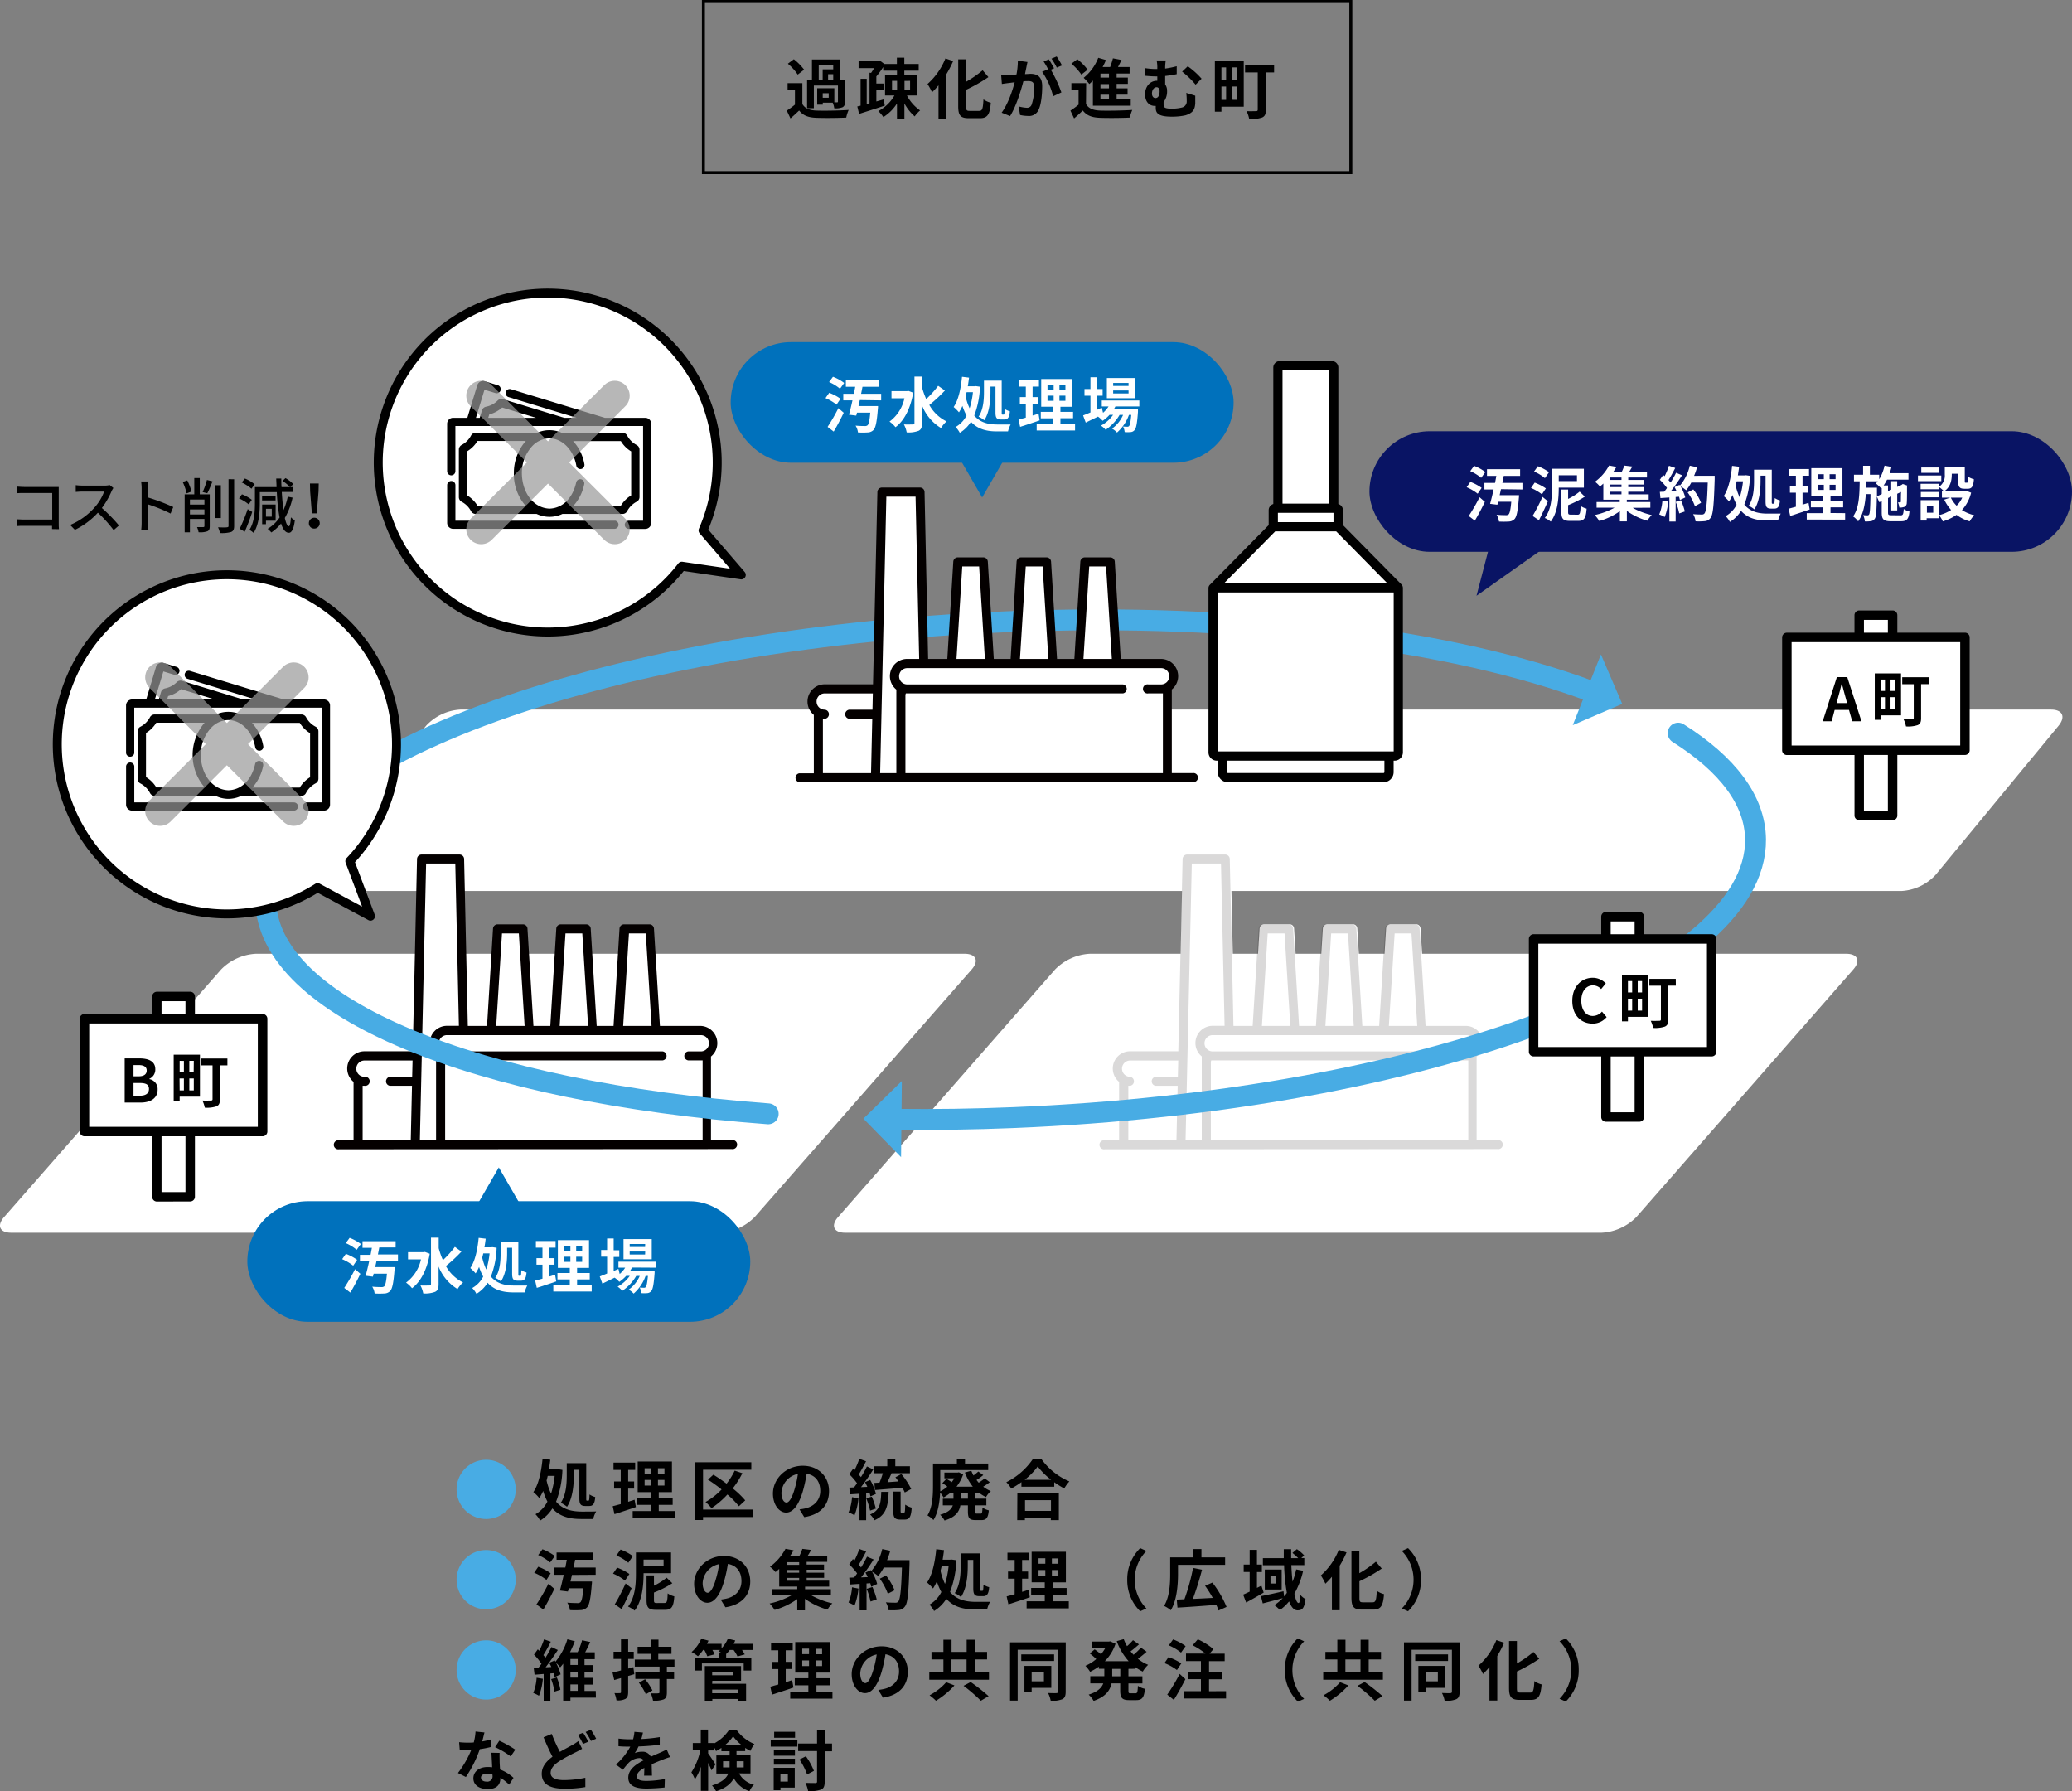
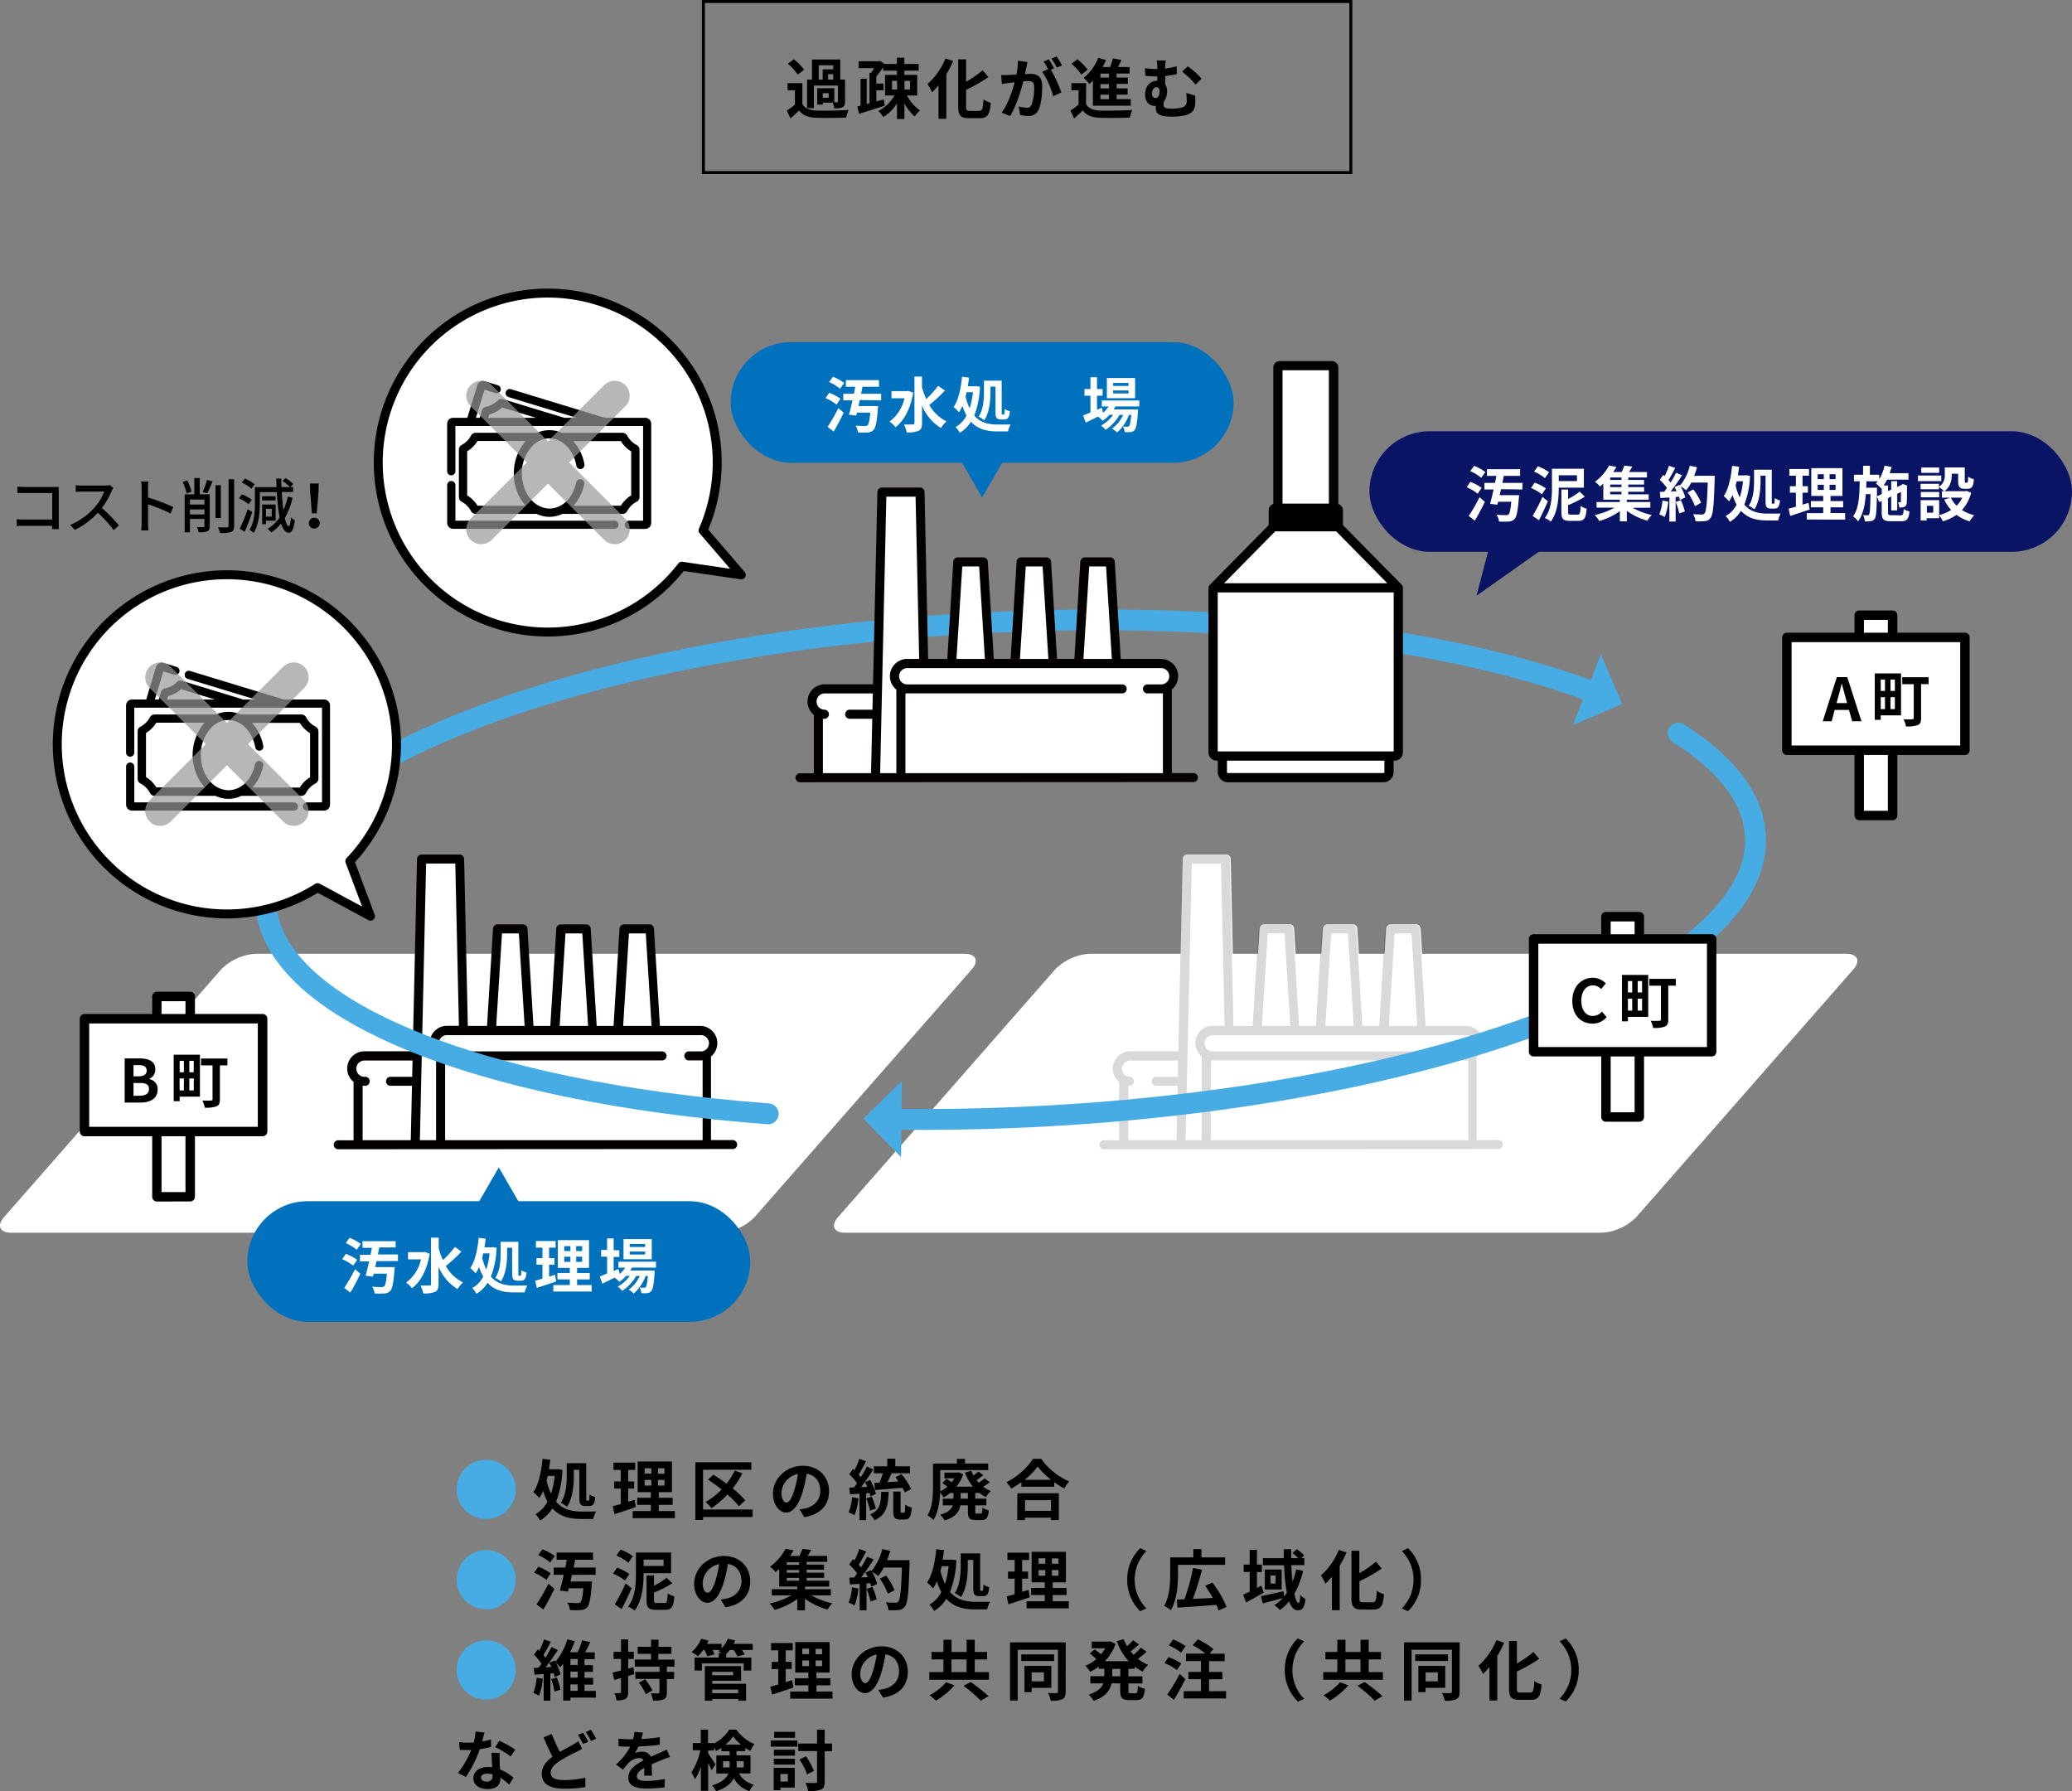
<svg xmlns="http://www.w3.org/2000/svg" viewBox="0 0 694.29 600.23">
  <rect x="0" y="0" width="694.29" height="600.23" fill="#808080" stroke="none" />
  <defs>
    <style>.cls-1,.cls-5,.cls-9{fill:none;}.cls-1,.cls-7{stroke:#000;}.cls-1{stroke-miterlimit:10;}.cls-2,.cls-7{fill:#fff;}.cls-3{fill:#040000;}.cls-4{opacity:0.15;}.cls-5{stroke:#48ace4;stroke-width:7px;}.cls-5,.cls-7,.cls-9{stroke-linecap:round;stroke-linejoin:round;}.cls-6{fill:#48ace4;}.cls-7{stroke-width:3px;}.cls-8{opacity:0.7;}.cls-9{stroke:#999;stroke-width:10px;}.cls-10{fill:#091464;}.cls-11{fill:#0071bc;}</style>
  </defs>
  <g id="レイヤー_2" data-name="レイヤー 2">
    <g id="svg14514">
      <path d="M268.86,34.86c.86,1.47,2.4,2.09,4.64,2.18,2.64.11,7.83,0,10.87-.2a11.86,11.86,0,0,0-.81,2.55c-2.73.14-7.4.18-10.08.07s-4.38-.75-5.7-2.44c-.88.85-1.78,1.69-2.91,2.64l-1.23-2.6a27.3,27.3,0,0,0,2.73-2v-4.8h-2.46v-2.4h4.95ZM267.3,25A17.39,17.39,0,0,0,264,21.35l2-1.5a19.22,19.22,0,0,1,3.45,3.5Zm5.41,11.25h-2.27V26.68h1.63V19.94h9.48v6.74h1.61V34c0,1-.18,1.59-.86,1.94a6.41,6.41,0,0,1-2.75.35,7.63,7.63,0,0,0-.53-1.89H275.7v.66h-1.87V29.56h5.74v4.73h.91c.24,0,.3-.07.3-.29V28.66h-8.07Zm1.63-9.57h1.32V23.24h3.54V21.88h-4.86Zm3.34,4.55h-2v1.52h2Zm1.52-6.36h-1.72v1.81h1.72Z" />
      <path d="M303.9,32a13.94,13.94,0,0,0,4.41,5,10.35,10.35,0,0,0-1.81,2,15.55,15.55,0,0,1-3.45-4.34v5.22h-2.49v-5.2A14.54,14.54,0,0,1,296,39.22a11.93,11.93,0,0,0-1.69-2A13.45,13.45,0,0,0,299.7,32h-3.14V25.11h4V23.68h-4.62V22.47a27.15,27.15,0,0,1-2.29,3.13V28h2.4v2.26h-2.4V34l2.49-.7.33,2.09c-3,1-6.21,2-8.61,2.77l-.59-2.49,1.1-.26v-9h2.05v8.45l.94-.26V24.36l.53.07a16.65,16.65,0,0,0,1-1.61h-5.19V20.54h6.69l.49-.16,1.45,1.06h4.2V19.33h2.49v2.11h4.82v2.24h-4.82v1.43h4.33V32Zm-5-2h1.69V27.09h-1.69Zm4.18-2.89V30h1.87V27.09Z" />
      <path d="M319.39,20.45a36,36,0,0,1-2.29,4.44V39.81h-2.62V28.59a24.62,24.62,0,0,1-2.17,2.33,20,20,0,0,0-1.52-2.77,22.71,22.71,0,0,0,6-8.56Zm8.74,16.7c1.05,0,1.23-.75,1.41-3.85A7.39,7.39,0,0,0,332,34.42c-.31,3.78-1,5.17-3.59,5.17h-3.76c-2.78,0-3.57-.88-3.57-4V19.88h2.64V27.4a37.51,37.51,0,0,0,5.55-3.85l1.93,2.29a53.88,53.88,0,0,1-7.48,4.25v5.54c0,1.3.16,1.52,1.21,1.52Z" />
      <path d="M344.3,20.78c-.14.57-.27,1.25-.38,1.8s-.31,1.45-.46,2.25c.73,0,1.39-.09,1.83-.09,2.31,0,3.93,1,3.93,4.16,0,2.57-.3,6.05-1.23,7.94a3.47,3.47,0,0,1-3.58,2,12.1,12.1,0,0,1-2.6-.31l-.48-2.88a12.13,12.13,0,0,0,2.68.46,1.59,1.59,0,0,0,1.63-.94,16.73,16.73,0,0,0,.88-6c0-1.74-.75-2-2.11-2-.36,0-.88,0-1.5.08-.86,3.3-2.44,8.43-4.45,11.64l-2.83-1.14c2.11-2.86,3.6-7.22,4.37-10.19l-1.87.24c-.61.07-1.73.22-2.42.33l-.24-3a17.81,17.81,0,0,0,2.31,0c.68,0,1.72-.08,2.82-.17a24.12,24.12,0,0,0,.46-4.62Zm7.81,2.59a44,44,0,0,1,3.54,7.6l-2.77,1.29a24.8,24.8,0,0,0-3.68-8.2l2-.86a23.93,23.93,0,0,0-1.5-2.6l1.74-.72c.55.81,1.32,2.2,1.76,3Zm2-.72a22.39,22.39,0,0,0-1.78-3l1.74-.72a27,27,0,0,1,1.78,3Z" />
      <path d="M363.9,34.86c.86,1.47,2.4,2.09,4.64,2.18,2.64.11,7.83,0,10.87-.2a11.86,11.86,0,0,0-.81,2.55c-2.73.14-7.4.18-10.08.07s-4.38-.75-5.7-2.44c-.88.85-1.78,1.69-2.91,2.64l-1.23-2.6a27.3,27.3,0,0,0,2.73-2v-4.8H359v-2.4h4.95ZM362.34,25A17.39,17.39,0,0,0,359,21.35l2-1.5a19.22,19.22,0,0,1,3.45,3.5Zm3.87,2c-.4.42-.79.8-1.19,1.15a18.37,18.37,0,0,0-1.91-2.07A16,16,0,0,0,368,19.37l2.59.75a24.83,24.83,0,0,1-1.12,2.33H372a28.89,28.89,0,0,0,.92-2.9l2.89.55c-.4.79-.8,1.6-1.19,2.35h3.89v2.2h-4.35V26h3.76v2.11h-3.76V29.6h3.67v2.11h-3.67v1.5h4.73v2.2H366.21Zm5.39-2.33h-2.86V26h2.86Zm0,3.5h-2.86V29.6h2.86Zm0,3.56h-2.86v1.5h2.86Z" />
      <path d="M400.51,32.07c0,1.23,0,1.65,0,2.55-.13,2-.7,3.19-3.23,4a21,21,0,0,1-4.73.46c-5.06,0-5.28-1.6-5.28-3.12v-.47a1.38,1.38,0,0,1-.35,0c-1.59,0-3.22-1.13-3.22-3.92,0-2.57,1.65-4.51,4-4.51h.09V25.6h-.44c-1,0-2.14-.07-3.57-.2l-.15-2.58a25.44,25.44,0,0,0,3.52.31h.64V23a11.62,11.62,0,0,0-.22-2.75h3.06a15,15,0,0,0-.2,2.73,32,32,0,0,0,3.87-.78v2.65a36.07,36.07,0,0,1-3.87.61v2.82a3.69,3.69,0,0,1,.64,2.2,5.77,5.77,0,0,1-1.17,3.72V35c0,.93.24,1.41,2.82,1.41a14,14,0,0,0,3.34-.39,2.06,2.06,0,0,0,1.59-2.2,20,20,0,0,0-.16-2.69Zm-13.34.79c1,0,1.39-1.06,1.39-2.29,0-.84-.42-1.34-1-1.34-.85,0-1.56.86-1.56,2.13C386,32.31,386.53,32.86,387.17,32.86ZM398,22.21a26.74,26.74,0,0,1,4.63,4.16l-2,2A29.93,29.93,0,0,0,396.11,24Z" />
-       <path d="M416.76,35.76h-7.48v1.65h-2.2V20.29h9.68Zm-7.48-13.18v4.21h1.57V22.58Zm0,10.89h1.57V29h-1.57Zm5.22-10.89h-1.61v4.21h1.61Zm0,10.89V29h-1.61v4.44Zm12.43-9.19h-2.77V36.82c0,1.43-.31,2.13-1.26,2.55a11,11,0,0,1-4.31.49,10.5,10.5,0,0,0-.88-2.62c1.25.06,2.77,0,3.17,0s.57-.13.57-.5V24.28H417.2V21.7h9.73Z" />
      <rect class="cls-1" x="235.7" y="0.5" width="216.94" height="57.32" />
      <path class="cls-2" d="M621,324.86c2.54-2.89,1.47-5.26-2.38-5.26H365.15a17.64,17.64,0,0,0-11.61,5.26l-72.71,82.95c-2.54,2.89-1.47,5.26,2.38,5.26h253.5a17.66,17.66,0,0,0,11.61-5.26Z" />
      <path class="cls-2" d="M85.7,319.6a17.64,17.64,0,0,0-11.61,5.26L1.38,407.81c-2.54,2.89-1.47,5.26,2.38,5.26h237.5a17.69,17.69,0,0,0,11.62-5.26l72.71-82.95c2.54-2.89,1.46-5.26-2.39-5.26Z" />
-       <path class="cls-2" d="M154.26,237.77a16.91,16.91,0,0,0-11.46,5.4l-41.22,50c-2.45,3-1.31,5.4,2.54,5.4h533a16.89,16.89,0,0,0,11.45-5.4l41.23-50c2.45-3,1.3-5.4-2.55-5.4Z" />
      <path class="cls-3" d="M113.61,385.1a1.52,1.52,0,1,1,0-3h4.86V362.53l-.16-.14a5.77,5.77,0,0,1,3.81-10.11H138.3l1.44-64.44a1.53,1.53,0,0,1,1.52-1.49H154a1.53,1.53,0,0,1,1.52,1.49l1.24,55.93h6.44l2-32.6a1.53,1.53,0,0,1,1.52-1.43h8.51a1.53,1.53,0,0,1,1.52,1.43l2,32.6h5.65l2-32.6a1.53,1.53,0,0,1,1.52-1.43h8.5a1.52,1.52,0,0,1,1.52,1.43l2,32.6h5.65l2-32.6a1.52,1.52,0,0,1,1.52-1.43h8.5a1.52,1.52,0,0,1,1.52,1.43l2,32.6h13.46a5.78,5.78,0,0,1,3.81,10.12l-.16.14v28h7a1.52,1.52,0,1,1,0,3Z" />
      <path class="cls-2" d="M149.16,355.79v26.27h86.28V355.32h-4.86a1.52,1.52,0,0,1,0-3h4.26a2.73,2.73,0,0,0,0-5.46H149.77a2.73,2.73,0,1,0,0,5.46h72.31a1.52,1.52,0,0,1,0,3H149.3Z" />
      <path class="cls-2" d="M140.69,382.06h5.43V354l-.16-.14a5.78,5.78,0,0,1,3.81-10.12h4l-1.21-54.38h-9.78Z" />
      <path class="cls-2" d="M121.51,382.06h16.13l.41-18.23h-7.43a1.52,1.52,0,0,1,0-3h7.49l.13-5.46H122.12a2.73,2.73,0,1,0,0,5.46,1.52,1.52,0,1,1,0,3l-.61,0Z" />
      <polygon class="cls-2" points="208.81 343.77 218.33 343.77 216.39 312.79 210.75 312.79 208.81 343.77" />
      <polygon class="cls-2" points="187.54 343.77 197.06 343.77 195.12 312.79 189.48 312.79 187.54 343.77" />
      <polygon class="cls-2" points="166.27 343.77 175.79 343.77 173.86 312.79 168.21 312.79 166.27 343.77" />
      <path class="cls-2" d="M502,382.06h-7V354l.16-.14a5.78,5.78,0,0,0-3.81-10.12H478l-2-32.6a1.52,1.52,0,0,0-1.52-1.43h-8.5a1.52,1.52,0,0,0-1.52,1.43l-2,32.6h-5.65l-2-32.6a1.52,1.52,0,0,0-1.51-1.43h-8.51a1.53,1.53,0,0,0-1.52,1.43l-2,32.6h-5.65l-2-32.6a1.53,1.53,0,0,0-1.52-1.43h-8.51a1.53,1.53,0,0,0-1.52,1.43l-2,32.6h-6.44l-1.24-55.93a1.53,1.53,0,0,0-1.52-1.49H397.83a1.53,1.53,0,0,0-1.52,1.49l-1.44,64.44H378.69a5.77,5.77,0,0,0-3.81,10.11l.16.14v19.53h-4.86a1.52,1.52,0,1,0,0,3H502a1.52,1.52,0,1,0,0-3Z" />
      <g class="cls-4">
        <path class="cls-3" d="M370.18,385.1a1.52,1.52,0,1,1,0-3H375V362.53l-.16-.14a5.77,5.77,0,0,1,3.81-10.11h16.18l1.44-64.44a1.53,1.53,0,0,1,1.52-1.49h12.76a1.53,1.53,0,0,1,1.52,1.49l1.24,55.93h6.44l2-32.6a1.53,1.53,0,0,1,1.52-1.43h8.51a1.53,1.53,0,0,1,1.52,1.43l2,32.6h5.65l2-32.6a1.53,1.53,0,0,1,1.52-1.43h8.5a1.52,1.52,0,0,1,1.52,1.43l2,32.6h5.65l2-32.6a1.52,1.52,0,0,1,1.52-1.43h8.5a1.52,1.52,0,0,1,1.52,1.43l2,32.6h13.46a5.78,5.78,0,0,1,3.81,10.12l-.16.14v28h7a1.52,1.52,0,1,1,0,3Z" />
        <path class="cls-2" d="M405.73,355.79v26.27H492V355.32h-4.86a1.52,1.52,0,1,1,0-3h4.26a2.73,2.73,0,0,0,0-5.46H406.34a2.73,2.73,0,1,0,0,5.46h72.31a1.52,1.52,0,0,1,0,3H405.87Z" />
        <path class="cls-2" d="M397.26,382.06h5.43V354l-.16-.14a5.78,5.78,0,0,1,3.81-10.12h4l-1.21-54.38h-9.78Z" />
        <path class="cls-2" d="M378.08,382.06h16.13l.41-18.23h-7.43a1.52,1.52,0,0,1,0-3h7.49l.13-5.46H378.69a2.73,2.73,0,0,0,0,5.46,1.52,1.52,0,0,1,0,3l-.61,0Z" />
        <polygon class="cls-2" points="465.38 343.77 474.9 343.77 472.96 312.79 467.32 312.79 465.38 343.77" />
        <polygon class="cls-2" points="444.11 343.77 453.63 343.77 451.69 312.79 446.05 312.79 444.11 343.77" />
        <polygon class="cls-2" points="422.84 343.77 432.36 343.77 430.43 312.79 424.78 312.79 422.84 343.77" />
      </g>
      <path class="cls-5" d="M562.32,245.66c16.46,10.39,25.77,22.44,25.93,35.59.54,45.88-110.77,87.63-248.62,93.24-13.36.55-26.48.73-39.29.58" />
      <polygon class="cls-6" points="301.93 387.74 302.19 362.23 289.31 374.85 301.93 387.74" />
      <path class="cls-5" d="M257.41,373.23C159.79,365.89,89.47,337.88,89,301.57c-.55-45.88,110.76-87.63,248.62-93.24,79.08-3.22,149.72,6.15,195.67,23.39" />
      <polygon class="cls-6" points="536.44 219.29 527 242.99 543.57 235.86 536.44 219.29" />
      <path class="cls-3" d="M267.84,262.12a1.52,1.52,0,0,1,0-3h4.86V239.56l-.16-.14a5.78,5.78,0,0,1,3.81-10.12h16.18L294,164.86a1.53,1.53,0,0,1,1.52-1.49h12.76a1.53,1.53,0,0,1,1.52,1.49L311,220.8h6.43l2-32.6a1.52,1.52,0,0,1,1.52-1.43h8.51A1.52,1.52,0,0,1,331,188.2l2,32.6h5.64l2-32.6a1.52,1.52,0,0,1,1.52-1.43h8.51a1.52,1.52,0,0,1,1.52,1.43l2,32.6H360l2-32.6a1.52,1.52,0,0,1,1.52-1.43h8.5a1.52,1.52,0,0,1,1.52,1.43l2,32.6h13.46a5.77,5.77,0,0,1,3.81,10.11l-.16.14v28h7a1.52,1.52,0,1,1,0,3Z" />
      <path class="cls-2" d="M303.39,232.81v26.27h86.28V232.34h-4.85a1.53,1.53,0,1,1,0-3h4.25a2.73,2.73,0,1,0,0-5.46H304a2.73,2.73,0,1,0,0,5.46h72.31a1.53,1.53,0,0,1,0,3H303.53Z" />
      <path class="cls-2" d="M294.92,259.08h5.43v-28l-.16-.14A5.77,5.77,0,0,1,304,220.8h4l-1.21-54.38H297Z" />
      <path class="cls-2" d="M275.74,259.08h16.13l.41-18.22h-7.42a1.53,1.53,0,1,1,0-3.05h7.49l.12-5.46H276.35a2.73,2.73,0,0,0,0,5.46,1.53,1.53,0,0,1,0,3.05l-.61,0Z" />
      <polygon class="cls-2" points="363.04 220.8 372.56 220.8 370.62 189.81 364.98 189.81 363.04 220.8" />
      <polygon class="cls-2" points="341.77 220.8 351.29 220.8 349.36 189.81 343.71 189.81 341.77 220.8" />
      <polygon class="cls-2" points="320.5 220.8 330.02 220.8 328.09 189.81 322.44 189.81 320.5 220.8" />
      <path d="M470.06,196.72v0a1.55,1.55,0,0,0-.07-.23s0,0,0-.06a1.39,1.39,0,0,0-.11-.21l0-.06a1.73,1.73,0,0,0-.17-.21l0,0h0l-19.71-20v-5a2.17,2.17,0,0,0-1.55-2.07V123.14A2.17,2.17,0,0,0,446.2,121H428.83a2.17,2.17,0,0,0-2.17,2.17v45.71a2.17,2.17,0,0,0-1.55,2.07v5l-19.7,20a1.57,1.57,0,0,0-.47,1.11V252.1a2.79,2.79,0,0,0,2.79,2.79h.32v3.83a3.41,3.41,0,0,0,3.4,3.4h52.13a3.41,3.41,0,0,0,3.4-3.4v-3.83h.32a2.79,2.79,0,0,0,2.79-2.79V197A2.3,2.3,0,0,0,470.06,196.72Z" />
      <polygon class="cls-2" points="447.73 178.05 464.85 195.43 410.18 195.43 427.3 178.05 447.73 178.05" />
-       <polygon class="cls-2" points="428.2 171.84 428.21 171.84 446.82 171.84 446.83 171.84 446.83 174.96 428.2 174.96 428.2 171.84" />
      <rect class="cls-2" x="429.75" y="124.06" width="15.53" height="44.69" />
      <polygon class="cls-2" points="409.59 251.79 408.04 251.79 408.04 198.52 467 198.52 467 251.79 465.44 251.79 409.59 251.79" />
      <path class="cls-2" d="M411.14,254.89h52.75v3.83a.31.31,0,0,1-.31.31H411.45a.31.31,0,0,1-.31-.31Z" />
      <path class="cls-7" d="M235.58,177.73a56.79,56.79,0,1,0-7.11,12l19.92,2.91Z" />
      <path d="M216.17,140H202.66l-31.41-9.57a1.38,1.38,0,1,0-.8,2.64L193.21,140h-4.15l-20.51-6.25a1.78,1.78,0,0,0-1.78.45,7.55,7.55,0,0,1-3.91,2.08,1.79,1.79,0,0,0-1.36,1.23l-.75,2.49h-1.27l2.86-9.4,3.68,1.12a1.37,1.37,0,0,0,1.72-.92,1.39,1.39,0,0,0-.92-1.72l-4.36-1.32a2,2,0,0,0-2.54,1.35L156.6,140h-4.77a2,2,0,0,0-2,2v15.9a1.38,1.38,0,0,0,2.76,0V142.75h62.9v31.73h-4.88a1.38,1.38,0,0,0,0,2.75h5.6a2,2,0,0,0,2-2V142A2,2,0,0,0,216.17,140Zm-36.57,0h-16l.35-1.14a10.36,10.36,0,0,0,4.32-2.31Z" />
      <path d="M206,174.48h-53.4V162.56a1.38,1.38,0,0,0-2.76,0V175.2a2,2,0,0,0,2,2H206a1.38,1.38,0,0,0,0-2.75Z" />
      <path d="M210.16,171.27a7.61,7.61,0,0,1,3.13-3.13,1.76,1.76,0,0,0,1-1.57V150.66a1.76,1.76,0,0,0-1-1.56,7.61,7.61,0,0,1-3.12-3.14,1.8,1.8,0,0,0-1.57-.94H188.24a10.18,10.18,0,0,0-8.27,0H159.4a1.77,1.77,0,0,0-1.57.94,7.52,7.52,0,0,1-3.13,3.14,1.77,1.77,0,0,0-.94,1.56v15.91a1.77,1.77,0,0,0,.94,1.57,7.5,7.5,0,0,1,3.13,3.13,1.77,1.77,0,0,0,1.57.94h20.42a10.1,10.1,0,0,0,8.64,0H208.6A1.75,1.75,0,0,0,210.16,171.27Zm-14.38-9.09a1.38,1.38,0,0,0-2.7-.56c-1.18,5.34-4.53,8.64-8.93,8.81-5.27-.18-9.17-5.13-9.28-11.78a13.19,13.19,0,0,1,3.48-9.17,8.09,8.09,0,0,1,5.77-2.59c4.27,0,8.07,3.85,9,9.15a1.36,1.36,0,0,0,1.59,1.11,1.35,1.35,0,0,0,.89-.57,1.39,1.39,0,0,0,.23-1,15.45,15.45,0,0,0-3.79-7.78h16a10.05,10.05,0,0,0,3.46,3.46V166a10.23,10.23,0,0,0-3.46,3.46H192.17A15.33,15.33,0,0,0,195.78,162.18Zm-19.67,7.28H160a10.41,10.41,0,0,0-3.46-3.46V151.23a10.23,10.23,0,0,0,3.46-3.46h16.19a16.14,16.14,0,0,0-4,10.88A15.94,15.94,0,0,0,176.11,169.46Z" />
      <g class="cls-8">
        <line class="cls-9" x1="161.24" y1="132.59" x2="206" y2="177.35" />
        <line class="cls-9" x1="206" y1="132.59" x2="161.24" y2="177.35" />
      </g>
      <path class="cls-7" d="M117.22,288.57a56.83,56.83,0,1,0-10.8,8.87L124.14,307Z" />
      <path d="M108.57,234.39H95.07l-31.41-9.57a1.38,1.38,0,0,0-.81,2.64l22.76,6.93H81.46L61,228.14a1.76,1.76,0,0,0-1.77.45,7.55,7.55,0,0,1-3.91,2.08,1.78,1.78,0,0,0-1.36,1.22l-.76,2.5H51.89l2.86-9.4,3.67,1.12a1.37,1.37,0,0,0,1-.11,1.35,1.35,0,0,0,.67-.81,1.38,1.38,0,0,0-.91-1.72l-4.36-1.33a2.05,2.05,0,0,0-2.55,1.36L49,234.39H44.24a2,2,0,0,0-2,2v15.91a1.38,1.38,0,0,0,2.75,0V237.14h62.91v31.73H103a1.38,1.38,0,1,0,0,2.75h5.59a2,2,0,0,0,2-2V236.42A2,2,0,0,0,108.57,234.39Zm-36.56,0H56l.35-1.15a10.31,10.31,0,0,0,4.31-2.3Z" />
      <path d="M98.35,268.87H45V257a1.38,1.38,0,1,0-2.75,0v12.63a2,2,0,0,0,2,2H98.35a1.38,1.38,0,1,0,0-2.75Z" />
      <path d="M102.57,265.65a7.61,7.61,0,0,1,3.13-3.13,1.78,1.78,0,0,0,1-1.56V245.05a1.78,1.78,0,0,0-1-1.57,7.5,7.5,0,0,1-3.13-3.13,1.77,1.77,0,0,0-1.57-.94H80.64a10.12,10.12,0,0,0-8.26,0H51.8a1.77,1.77,0,0,0-1.56.94,7.56,7.56,0,0,1-3.13,3.13,1.76,1.76,0,0,0-1,1.57V261a1.76,1.76,0,0,0,1,1.56,7.61,7.61,0,0,1,3.13,3.13,1.76,1.76,0,0,0,1.56,1H72.23a10.12,10.12,0,0,0,4.31,1,10.27,10.27,0,0,0,4.33-1H101A1.76,1.76,0,0,0,102.57,265.65Zm-14.38-9.08a1.38,1.38,0,0,0-2.7-.56c-1.18,5.34-4.53,8.63-8.94,8.8-5.26-.17-9.16-5.12-9.27-11.78a13.14,13.14,0,0,1,3.48-9.16,8,8,0,0,1,5.77-2.59c4.27,0,8.07,3.85,9,9.15a1.39,1.39,0,0,0,1.6,1.11A1.41,1.41,0,0,0,88,251a1.34,1.34,0,0,0,.22-1,15.52,15.52,0,0,0-3.78-7.78h16a10.41,10.41,0,0,0,3.46,3.46v14.77a10.23,10.23,0,0,0-3.46,3.46H84.58A15.51,15.51,0,0,0,88.19,256.57Zm-19.67,7.28H52.38a10.23,10.23,0,0,0-3.46-3.46V245.62a10.41,10.41,0,0,0,3.46-3.46H68.57a16.62,16.62,0,0,0,0,21.69Z" />
      <g class="cls-8">
        <line class="cls-9" x1="53.65" y1="226.97" x2="98.41" y2="271.74" />
        <line class="cls-9" x1="98.41" y1="226.97" x2="53.65" y2="271.74" />
      </g>
      <path d="M623,274.85a1.59,1.59,0,0,1-1.59-1.58V253H598.75a1.59,1.59,0,0,1-1.59-1.58V213.6a1.59,1.59,0,0,1,1.59-1.59H621.4v-5.87a1.59,1.59,0,0,1,1.59-1.58h11.19a1.58,1.58,0,0,1,1.58,1.58V212h22.66A1.59,1.59,0,0,1,660,213.6v37.8a1.58,1.58,0,0,1-1.58,1.58H635.76v20.29a1.58,1.58,0,0,1-1.58,1.58Z" />
      <rect class="cls-2" x="624.57" y="252.98" width="8.02" height="18.7" />
      <rect class="cls-2" x="600.33" y="215.18" width="56.5" height="34.63" />
      <rect class="cls-2" x="624.57" y="207.72" width="8.02" height="4.29" />
      <path d="M619.56,237.89h-4.8l-1,3.8h-3l4.74-14.8h3.48l4.76,14.8h-3.1Zm-.64-2.3-.44-1.62c-.46-1.54-.86-3.24-1.3-4.84h-.08c-.38,1.62-.82,3.3-1.26,4.84l-.44,1.62Z" />
      <path d="M637,239.71h-6.8v1.5h-2V225.65H637Zm-6.8-12v3.82h1.42v-3.82Zm0,9.9h1.42v-4H630.2Zm4.74-9.9h-1.46v3.82h1.46Zm0,9.9v-4h-1.46v4Zm11.31-8.36h-2.53v11.4c0,1.3-.28,1.94-1.14,2.32a10.07,10.07,0,0,1-3.92.44,9.54,9.54,0,0,0-.8-2.38c1.14.06,2.52,0,2.88,0s.52-.12.52-.46V229.27H637.4v-2.34h8.85Z" />
      <path d="M538.12,375.88a1.58,1.58,0,0,1-1.58-1.58V354H513.88a1.58,1.58,0,0,1-1.58-1.58v-37.8a1.58,1.58,0,0,1,1.58-1.58h22.66v-5.88a1.58,1.58,0,0,1,1.58-1.58h11.19a1.58,1.58,0,0,1,1.58,1.58v5.88h22.66a1.58,1.58,0,0,1,1.58,1.58v37.8a1.58,1.58,0,0,1-1.58,1.58H550.89V374.3a1.58,1.58,0,0,1-1.58,1.58Z" />
      <rect class="cls-2" x="539.71" y="354.01" width="8.02" height="18.7" />
      <rect class="cls-2" x="515.47" y="316.22" width="56.5" height="34.63" />
      <rect class="cls-2" x="539.71" y="308.76" width="8.02" height="4.29" />
      <path d="M526.85,335.38c0-4.88,3.14-7.74,6.88-7.74a6,6,0,0,1,4.34,1.9l-1.56,1.88a3.82,3.82,0,0,0-2.72-1.24c-2.24,0-3.92,1.92-3.92,5.1s1.52,5.16,3.86,5.16a4.12,4.12,0,0,0,3.06-1.46l1.56,1.84a6,6,0,0,1-4.72,2.18C529.89,343,526.85,340.32,526.85,335.38Z" />
      <path d="M552.29,340.74h-6.8v1.5h-2V326.68h8.8Zm-6.8-12v3.82h1.42v-3.82Zm0,9.9h1.42v-4h-1.42Zm4.74-9.9h-1.46v3.82h1.46Zm0,9.9v-4h-1.46v4Zm11.31-8.36H559v11.4c0,1.3-.28,1.94-1.14,2.32a10.1,10.1,0,0,1-3.93.44,9.15,9.15,0,0,0-.8-2.38c1.15.06,2.53,0,2.89,0s.52-.12.52-.46V330.3h-3.87V328h8.85Z" />
      <path d="M52.54,402.62A1.59,1.59,0,0,1,51,401V380.75H28.3a1.59,1.59,0,0,1-1.58-1.59V341.37a1.59,1.59,0,0,1,1.58-1.59H51v-5.87a1.59,1.59,0,0,1,1.58-1.59H63.73a1.59,1.59,0,0,1,1.59,1.59v5.87H88a1.59,1.59,0,0,1,1.59,1.59v37.79A1.59,1.59,0,0,1,88,380.75H65.32V401a1.59,1.59,0,0,1-1.59,1.59Z" />
      <rect class="cls-2" x="54.13" y="380.75" width="8.02" height="18.7" />
      <rect class="cls-2" x="29.89" y="342.95" width="56.5" height="34.63" />
      <rect class="cls-2" x="54.13" y="335.49" width="8.02" height="4.29" />
      <path d="M41.78,354.66h4.9c3,0,5.36.88,5.36,3.64a3.36,3.36,0,0,1-2,3.2v.1a3.37,3.37,0,0,1,2.78,3.5c0,3-2.48,4.36-5.74,4.36H41.78Zm4.68,6c1.88,0,2.7-.76,2.7-1.94s-.88-1.82-2.66-1.82H44.74v3.76Zm.34,6.5c2,0,3.12-.72,3.12-2.26s-1.08-2-3.12-2H44.74v4.3Z" />
      <path d="M67,367.48h-6.8V369h-2V353.42H67Zm-6.8-12v3.82h1.42V355.5Zm0,9.9h1.42v-4H60.16Zm4.74-9.9H63.44v3.82H64.9Zm0,9.9v-4H63.44v4ZM76.2,357H73.68v11.4c0,1.3-.28,1.94-1.14,2.32a10.07,10.07,0,0,1-3.92.44,9.54,9.54,0,0,0-.8-2.38c1.14.06,2.52,0,2.88,0s.52-.12.52-.46V357H67.36V354.7H76.2Z" />
      <rect class="cls-10" x="458.88" y="144.5" width="235.41" height="40.41" rx="20.21" />
      <path class="cls-2" d="M495.15,165.44a16.42,16.42,0,0,0-3.7-2.18l1.24-1.78a16,16,0,0,1,3.78,2Zm-3,7.46a62.61,62.61,0,0,0,3.62-6.28l1.78,1.54c-1,2.1-2.2,4.38-3.36,6.3Zm4.16-12.78a15,15,0,0,0-3.66-2.25l1.3-1.76a14.85,14.85,0,0,1,3.76,2.07Zm6.64,3.8c-.14.68-.3,1.36-.44,2H509s0,.64-.06,1c-.34,4.34-.74,6.22-1.44,7a2.82,2.82,0,0,1-2,.84,28.3,28.3,0,0,1-3.22,0,5.58,5.58,0,0,0-.8-2.28c1.24.12,2.52.14,3.08.14a1.38,1.38,0,0,0,.92-.24c.4-.34.7-1.62.92-4.26H502l-.26,1-2.44-.3c.38-1.32.78-3,1.18-4.8h-3.08v-2.2h3.56c.16-.8.3-1.6.44-2.36h-3.14v-2.23h11.1v2.23h-5.48c-.14.76-.3,1.56-.46,2.36h6.72v2.2Z" />
      <path class="cls-2" d="M516.67,165.64a15.62,15.62,0,0,0-3.66-2.12l1.24-1.8a17.23,17.23,0,0,1,3.74,1.94Zm2,2.32c-.9,2.1-2,4.4-3,6.36l-2.12-1.44a61.37,61.37,0,0,0,3.3-6.38Zm-1-7.74a14.28,14.28,0,0,0-3.64-2.2l1.28-1.79a15.59,15.59,0,0,1,3.74,2Zm4.64,3.18v.1c0,3.38-.34,8.24-2.68,11.28a8.36,8.36,0,0,0-2-1.22c2.22-2.84,2.4-7,2.4-10.06v-6.43h10.7v6.33Zm0-4.14v1.94h6.1v-1.94Zm6.34,13.2c.74,0,.88-.46,1-2.92a6.13,6.13,0,0,0,2,.9c-.22,3.2-.84,4.1-2.8,4.1h-2.8c-2.26,0-2.86-.68-2.86-3v-7.5h2.26v3.14a19.17,19.17,0,0,0,3.86-2.44l1.74,1.68a31.94,31.94,0,0,1-5.6,2.84v2.28c0,.78.12.9.9.9Z" />
      <path class="cls-2" d="M547.07,170.16a23.57,23.57,0,0,0,6.4,2.42,9.54,9.54,0,0,0-1.48,1.9,22.14,22.14,0,0,1-6.86-3.28v3.5h-2.34v-3.42a22.4,22.4,0,0,1-6.9,3.3,12.87,12.87,0,0,0-1.52-2,24.22,24.22,0,0,0,6.62-2.46h-6v-1.9h7.76v-.78h-5.5v-5.4c-.36.34-.74.66-1.14,1a7.48,7.48,0,0,0-1.68-1.6,16.09,16.09,0,0,0,4.74-5.45l2.46.46a20.3,20.3,0,0,1-1.08,1.72h2.84a14.89,14.89,0,0,0,.88-2.16l2.68.32c-.34.64-.72,1.28-1.08,1.84h6V160h-6.28v.82h5.3v1.56h-5.3v.84h5.32v1.56h-5.32v.86h6.86v1.8h-7.34v.78H553v1.9ZM543.33,160h-3.78v.82h3.78Zm0,2.38h-3.78v.84h3.78Zm-3.78,3.26h3.78v-.86h-3.78Z" />
      <path class="cls-2" d="M559,168.08a18.49,18.49,0,0,1-1.2,5.16,11.76,11.76,0,0,0-1.82-.86,14.54,14.54,0,0,0,1.06-4.64Zm15.56-8.66s0,.8,0,1.1c-.26,8.76-.54,11.92-1.38,13a2.48,2.48,0,0,1-1.92,1.1,19.09,19.09,0,0,1-3.12.06,5.69,5.69,0,0,0-.8-2.4c1.26.12,2.4.12,2.94.12a1,1,0,0,0,.84-.34c.6-.62.9-3.54,1.12-10.36h-5.52a16.48,16.48,0,0,1-1.7,2.58,15.28,15.28,0,0,0-1.88-1.32,15.93,15.93,0,0,1,1.56,3.74l-1.8.84a10.88,10.88,0,0,0-.28-1.08l-1.14.08v8.22h-2.1v-8.06l-3,.2-.2-2.08,1.48-.06c.3-.38.62-.8.92-1.24a18.84,18.84,0,0,0-2.4-2.74l1.12-1.65.48.43a24.08,24.08,0,0,0,1.46-3.49l2.1.74c-.72,1.39-1.54,2.93-2.26,4.05.26.28.5.58.7.84a31.27,31.27,0,0,0,1.84-3.28l2,.83a63,63,0,0,1-3.82,5.43l2-.08c-.22-.48-.46-1-.7-1.38l1.68-.74.14.24a15.91,15.91,0,0,0,3.3-6.67l2.44.52a23.66,23.66,0,0,1-1,2.87Zm-11.3,8.2a22.81,22.81,0,0,1,1.3,3.76l-1.88.66a20.36,20.36,0,0,0-1.18-3.86Zm4.68,2a18.89,18.89,0,0,0-2.44-4.62l1.9-1a18.81,18.81,0,0,1,2.6,4.48Z" />
      <path class="cls-2" d="M586.41,159.44a29.58,29.58,0,0,1-1.92,9.66c2.06,2.42,4.78,3,7.8,3,.82,0,3.42,0,4.4,0a8.68,8.68,0,0,0-.88,2.3h-3.64c-3.42,0-6.46-.66-8.78-3.22a11.4,11.4,0,0,1-3.74,3.7,8.23,8.23,0,0,0-1.42-1.94,9.12,9.12,0,0,0,3.68-3.84,18.13,18.13,0,0,1-1.38-3.24,13.72,13.72,0,0,1-1.16,2.16,15,15,0,0,0-1.78-1.78c1.6-2.32,2.42-6.16,2.8-10.13l2.36.28c-.12,1-.26,1.95-.42,2.91h2.24l.42-.06Zm-4.48,1.84c-.1.48-.22.94-.34,1.4a18.28,18.28,0,0,0,1.36,4,26.24,26.24,0,0,0,1.1-5.4Zm8-.16c0,2.8-.3,6.88-2.08,9.56a7.82,7.82,0,0,0-1.9-1.2c1.66-2.46,1.8-5.94,1.8-8.38v-3.7h5.94V168c0,.7,0,.78.26.78h.42c.22,0,.28-.38.32-1.88a6,6,0,0,0,1.74.78c-.16,2-.66,2.74-1.86,2.74h-1.08c-1.54,0-1.88-.6-1.88-2.42v-8.6h-1.68Z" />
      <path class="cls-2" d="M606.39,170.72c-2.2.78-4.6,1.54-6.52,2.16l-.54-2.42c.7-.18,1.52-.4,2.44-.66v-4.7h-2v-2.18h2V159.4h-2.2v-2.23h6.6v2.23H604v3.52h1.8v2.18H604v4c.66-.2,1.32-.4,2-.62Zm11.88,1.22v2.16H605.41v-2.16h5.52V170h-4.14V167.9h4.14v-1.72h-4v-9.31h10.44v9.31h-4v1.72h4.24V170h-4.24v1.9Zm-9.2-11.38h2.06V158.9h-2.06Zm0,3.6h2.06v-1.72h-2.06Zm6-5.26h-2v1.66h2Zm0,3.54h-2v1.72h2Z" />
      <path class="cls-2" d="M636.85,172.68c.78,0,.94-.34,1.06-2.1a6.55,6.55,0,0,0,1.92.82c-.26,2.5-.86,3.26-2.8,3.26h-3.5c-2.36,0-3-.64-3-2.92V167.9l-.82.38-.82-1.94c-.08,4.9-.22,6.82-.68,7.46a1.79,1.79,0,0,1-1.28.82,10.45,10.45,0,0,1-2.06.1,5.58,5.58,0,0,0-.58-2.12,11.17,11.17,0,0,0,1.44.08.58.58,0,0,0,.58-.32c.26-.4.38-2.08.46-6.78h-1.56c-.28,3.6-.92,6.84-2.58,9.12a7.06,7.06,0,0,0-1.7-1.66c2-2.74,2.16-7.14,2.22-11.76h-1.92v-2.21h3.06v-3h2.28v3h3.12v1.51a14.5,14.5,0,0,0,1.78-4.55l2.34.44c-.16.7-.38,1.4-.6,2.09h6.28v2.16h-7.18a13,13,0,0,1-1.14,1.94h1.46v1.92l1.08-.5v-2.86h2v1.94l1.44-.66.08-.06.36-.26,1.48.52L639,163c0,2.84,0,4.88-.08,5.48a1.4,1.4,0,0,1-.86,1.38,4.52,4.52,0,0,1-1.64.22,6,6,0,0,0-.44-1.74c.24,0,.52,0,.68,0s.26,0,.28-.3,0-1.28.06-3.18l-1.28.6v5.58h-2v-4.66l-1.08.5v4.82c0,.82.14.94,1.14.94Zm-6.32-7.12v-2.08l-.18.2a13,13,0,0,0-1.78-1.68,7.46,7.46,0,0,0,.64-.72h-3.82c0,.72,0,1.44-.06,2.14h3.6v.9l0,2Z" />
      <path class="cls-2" d="M650.49,161.22h-7.82v-1.88h7.82Zm10,3.88a13.49,13.49,0,0,1-3.08,5.82,13.66,13.66,0,0,0,4.12,1.72A10.25,10.25,0,0,0,660,174.7a13.94,13.94,0,0,1-4.4-2.18A16.15,16.15,0,0,1,651,174.7a10.07,10.07,0,0,0-1.24-2.06v1h-4.18v.78h-2v-6.82h6.2v5a13.11,13.11,0,0,0,4-1.72,13.91,13.91,0,0,1-2.3-3.46l2-.66h-2.78v-2.14h.68a10.6,10.6,0,0,0-1.66-1.44v.76h-6.16v-1.82h6.16v1a4.49,4.49,0,0,0,1.94-4.1v-2.39h6.7v4.49c0,.56,0,.62.26.62h.5c.26,0,.34-.26.36-2a6.54,6.54,0,0,0,1.94.85c-.2,2.48-.72,3.18-2.06,3.18h-1.16c-1.6,0-2.06-.62-2.06-2.6v-2.43H654V159c0,1.89-.4,4.17-2.48,5.59h7l.4-.1Zm-10.7,1.54h-6.16v-1.78h6.16Zm0-8.19h-6v-1.8h6Zm-2,11.05h-2.12v2.3h2.12Zm5.9-2.74a9.85,9.85,0,0,0,1.94,2.7,9.48,9.48,0,0,0,1.88-2.7Z" />
      <rect class="cls-11" x="82.88" y="402.51" width="168.52" height="40.41" rx="20.21" />
      <path class="cls-2" d="M118.35,424.11a16.42,16.42,0,0,0-3.7-2.18l1.24-1.78a16,16,0,0,1,3.78,2Zm-3,7.46a62.61,62.61,0,0,0,3.62-6.28l1.78,1.54c-1,2.1-2.2,4.38-3.36,6.3Zm4.16-12.78a14.69,14.69,0,0,0-3.66-2.24l1.3-1.76a14.84,14.84,0,0,1,3.76,2.06Zm6.64,3.8c-.14.68-.3,1.36-.44,2h6.54s0,.64-.06,1c-.34,4.34-.74,6.22-1.44,7a2.82,2.82,0,0,1-2,.84,28.3,28.3,0,0,1-3.22,0,5.58,5.58,0,0,0-.8-2.28c1.24.12,2.52.14,3.08.14a1.38,1.38,0,0,0,.92-.24c.4-.34.7-1.62.92-4.26h-4.44l-.26,1-2.44-.3c.38-1.32.78-3,1.18-4.8h-3.08v-2.2h3.56c.16-.8.3-1.6.44-2.36h-3.14v-2.22h11.1V418h-5.48c-.14.76-.3,1.56-.46,2.36h6.72v2.2Z" />
      <path class="cls-2" d="M144,420.11c-.92,5.42-3.12,9.48-5.94,11.56a9.29,9.29,0,0,0-2-1.88,13.1,13.1,0,0,0,5-7.8h-4.34v-2.4h5.22l.44-.08Zm10.62-.72a50.25,50.25,0,0,1-5.22,4.84,13.39,13.39,0,0,0,5.76,5.5,10,10,0,0,0-1.84,2.22,15.41,15.41,0,0,1-6.36-7.54v5.9c0,1.44-.32,2.16-1.14,2.56a9.36,9.36,0,0,1-4,.54,9.39,9.39,0,0,0-.94-2.66c1.32.06,2.58,0,3,0s.54-.14.54-.48V414.73H147v3.52a25.8,25.8,0,0,0,1.42,4,32.93,32.93,0,0,0,4-4.44Z" />
      <path class="cls-2" d="M166.41,418.11a29.58,29.58,0,0,1-1.92,9.66c2.06,2.42,4.78,3,7.8,3,.82,0,3.42,0,4.4,0a8.68,8.68,0,0,0-.88,2.3h-3.64c-3.42,0-6.46-.66-8.78-3.22a11.4,11.4,0,0,1-3.74,3.7,8.23,8.23,0,0,0-1.42-1.94,9.12,9.12,0,0,0,3.68-3.84,18.13,18.13,0,0,1-1.38-3.24,13.72,13.72,0,0,1-1.16,2.16,15,15,0,0,0-1.78-1.78c1.6-2.32,2.42-6.16,2.8-10.12l2.36.28c-.12,1-.26,1.94-.42,2.9h2.24l.42-.06ZM161.93,420c-.1.48-.22.94-.34,1.4a18.28,18.28,0,0,0,1.36,4,26.24,26.24,0,0,0,1.1-5.4Zm8-.16c0,2.8-.3,6.88-2.08,9.56a7.82,7.82,0,0,0-1.9-1.2c1.66-2.46,1.8-5.94,1.8-8.38v-3.7h5.94v10.6c0,.7,0,.78.26.78h.42c.22,0,.28-.38.32-1.88a6,6,0,0,0,1.74.78c-.16,2-.66,2.74-1.86,2.74h-1.08c-1.54,0-1.88-.6-1.88-2.42v-8.6h-1.68Z" />
      <path class="cls-2" d="M186.39,429.39c-2.2.78-4.6,1.54-6.52,2.16l-.54-2.42c.7-.18,1.52-.4,2.44-.66v-4.7h-2v-2.18h2v-3.52h-2.2v-2.22h6.6v2.22H184v3.52h1.8v2.18H184v4c.66-.2,1.32-.4,2-.62Zm11.88,1.22v2.16H185.41v-2.16h5.52v-1.9h-4.14v-2.14h4.14v-1.72h-4v-9.3h10.44v9.3h-4v1.72h4.24v2.14h-4.24v1.9Zm-9.2-11.38h2.06v-1.66h-2.06Zm0,3.6h2.06v-1.72h-2.06Zm6-5.26h-2v1.66h2Zm0,3.54h-2v1.72h2Z" />
      <path class="cls-2" d="M211.79,424.73c-.16.32-.36.64-.56,1h8.12s0,.54,0,.82c-.28,3.9-.6,5.5-1.14,6.08a1.86,1.86,0,0,1-1.32.68,12.57,12.57,0,0,1-2,0,4.74,4.74,0,0,0-.54-1.86c.64.06,1.16.06,1.42.06a.68.68,0,0,0,.6-.22c.28-.3.52-1.32.74-3.74h-.78a14.25,14.25,0,0,1-4,5.92,6.55,6.55,0,0,0-1.68-1.32,11,11,0,0,0,3.72-4.6h-1.18a15.26,15.26,0,0,1-4.68,5,7,7,0,0,0-1.56-1.4,12.06,12.06,0,0,0,4.08-3.62h-1.2a12.45,12.45,0,0,1-2.32,2,8.24,8.24,0,0,0-1.56-1.4l-4.1,2-.88-2.4c.68-.26,1.52-.6,2.46-1v-5.64h-2v-2.24h2V415h2.2v3.94h1.88v2.24h-1.88v4.72l1.6-.7.42,1.7a9.74,9.74,0,0,0,1.84-2.12h-2.26v-2h12.58v2Zm6.6-2.76h-9.46v-6.76h9.46Zm-2.2-5.12H211v1h5.16Zm0,2.52H211v1h5.16Z" />
      <polygon class="cls-11" points="167.14 391.18 171.44 398.62 175.74 406.07 167.14 406.07 158.54 406.07 162.84 398.62 167.14 391.18" />
      <rect class="cls-11" x="244.84" y="114.65" width="168.52" height="40.41" rx="20.21" />
      <path class="cls-2" d="M280.31,135.58a16.42,16.42,0,0,0-3.7-2.18l1.24-1.78a16,16,0,0,1,3.78,2Zm-3,7.46a62.61,62.61,0,0,0,3.62-6.28l1.78,1.54c-1,2.1-2.2,4.38-3.36,6.31Zm4.16-12.78a14.69,14.69,0,0,0-3.66-2.24l1.3-1.76a14.84,14.84,0,0,1,3.76,2.06Zm6.64,3.8c-.14.68-.3,1.36-.44,2h6.54s0,.64-.06,1c-.34,4.34-.74,6.22-1.44,7a2.78,2.78,0,0,1-2,.84,24.26,24.26,0,0,1-3.22,0,5.58,5.58,0,0,0-.8-2.28c1.24.12,2.52.14,3.08.14a1.38,1.38,0,0,0,.92-.24c.4-.34.7-1.62.92-4.26h-4.44l-.26,1-2.44-.3c.38-1.32.78-3,1.18-4.8h-3.08v-2.2h3.56c.16-.8.3-1.6.44-2.36h-3.14v-2.22h11.1v2.22H289c-.14.76-.3,1.56-.46,2.36h6.72v2.2Z" />
      <path class="cls-2" d="M306,131.58c-.92,5.42-3.12,9.48-5.94,11.56a9.29,9.29,0,0,0-2-1.88,13.1,13.1,0,0,0,5-7.8h-4.34v-2.4h5.22l.44-.08Zm10.62-.72a50.25,50.25,0,0,1-5.22,4.84,13.39,13.39,0,0,0,5.76,5.5,10,10,0,0,0-1.84,2.22,15.41,15.41,0,0,1-6.36-7.54v5.9c0,1.44-.32,2.16-1.14,2.57a9.53,9.53,0,0,1-4,.54,9.35,9.35,0,0,0-.94-2.67c1.32.06,2.58,0,3,0s.54-.14.54-.48V126.2h2.52v3.52a25.8,25.8,0,0,0,1.42,4,32.93,32.93,0,0,0,4-4.44Z" />
      <path class="cls-2" d="M328.37,129.58a29.58,29.58,0,0,1-1.92,9.66c2.06,2.42,4.78,3,7.8,3,.82,0,3.42,0,4.4,0a8.62,8.62,0,0,0-.88,2.31h-3.64c-3.42,0-6.46-.67-8.78-3.23a11.43,11.43,0,0,1-3.74,3.71,8,8,0,0,0-1.42-1.94,9.2,9.2,0,0,0,3.68-3.85,18.13,18.13,0,0,1-1.38-3.24,13.72,13.72,0,0,1-1.16,2.16,15,15,0,0,0-1.78-1.78c1.6-2.32,2.42-6.16,2.8-10.12l2.36.28c-.12,1-.26,1.94-.42,2.9h2.24l.42-.06Zm-4.48,1.84c-.1.48-.22.94-.34,1.4a18.28,18.28,0,0,0,1.36,4,26.24,26.24,0,0,0,1.1-5.4Zm8-.16c0,2.8-.3,6.88-2.08,9.56a7.82,7.82,0,0,0-1.9-1.2c1.66-2.46,1.8-5.94,1.8-8.38v-3.7h5.94v10.6c0,.7,0,.78.26.78h.42c.22,0,.28-.38.32-1.88a6,6,0,0,0,1.74.78c-.16,2-.66,2.74-1.86,2.74h-1.08c-1.54,0-1.88-.6-1.88-2.42v-8.6h-1.68Z" />
-       <path class="cls-2" d="M348.35,140.86c-2.2.78-4.6,1.54-6.52,2.17l-.54-2.43c.7-.18,1.52-.4,2.44-.66v-4.7h-2v-2.18h2v-3.52h-2.2v-2.22h6.6v2.22H346v3.52h1.8v2.18H346v4c.66-.2,1.32-.4,2-.62Zm11.88,1.22v2.16H347.37v-2.16h5.52v-1.9h-4.14V138h4.14v-1.72h-4V127h10.44v9.3h-4V138h4.24v2.14h-4.24v1.9ZM351,130.7h2.06V129H351Zm0,3.6h2.06v-1.72H351Zm6-5.26h-2v1.66h2Zm0,3.54h-2v1.72h2Z" />
      <path class="cls-2" d="M373.75,136.2c-.16.32-.36.64-.56,1h8.12s0,.54,0,.82c-.28,3.9-.6,5.5-1.14,6.09a1.82,1.82,0,0,1-1.32.67,11.5,11.5,0,0,1-2,0,4.79,4.79,0,0,0-.54-1.86c.64.06,1.16.06,1.42.06a.68.68,0,0,0,.6-.22c.28-.3.52-1.32.74-3.74h-.78a14.19,14.19,0,0,1-4,5.92,6.55,6.55,0,0,0-1.68-1.32,11,11,0,0,0,3.72-4.6h-1.18a15.26,15.26,0,0,1-4.68,5,7,7,0,0,0-1.56-1.4,12.06,12.06,0,0,0,4.08-3.62h-1.2a12.45,12.45,0,0,1-2.32,2,8.24,8.24,0,0,0-1.56-1.4l-4.1,2-.88-2.4c.68-.26,1.52-.6,2.46-1V132.6h-2v-2.24h2v-3.94h2.2v3.94h1.88v2.24h-1.88v4.72l1.6-.7.42,1.7a9.74,9.74,0,0,0,1.84-2.12h-2.26v-2h12.58v2Zm6.6-2.76h-9.46v-6.76h9.46Zm-2.2-5.12H373v1h5.16Zm0,2.52H373v1h5.16Z" />
      <polygon class="cls-11" points="329.1 166.7 324.8 159.25 320.5 151.81 329.1 151.81 337.7 151.81 333.4 159.25 329.1 166.7" />
      <path d="M17.44,177.28c0-.28,0-.66,0-1.08H8c-.82,0-1.82,0-2.4.08V174c.58,0,1.46.1,2.32.1h9.58V165.2H8.14c-.78,0-1.8,0-2.32.06v-2.2c.7.05,1.66.12,2.32.12h9.94c.54,0,1.24,0,1.6,0,0,.43,0,1.16,0,1.68v10.34c0,.7,0,1.68.08,2.12Z" />
      <path d="M38,163.52a6.9,6.9,0,0,0-.58,1,27.37,27.37,0,0,1-3.28,5.7,53.16,53.16,0,0,1,5.72,5.86l-1.78,1.56a43.26,43.26,0,0,0-5.28-5.84,25.6,25.6,0,0,1-7.7,5.74L23.5,175.9A22.47,22.47,0,0,0,31.72,170a16.45,16.45,0,0,0,3.18-5.28H27.56c-.78,0-1.86.1-2.18.12v-2.27a18.65,18.65,0,0,0,2.18.15H35a6.07,6.07,0,0,0,1.74-.2Z" />
      <path d="M57.16,172.08A53.32,53.32,0,0,0,49.6,169v6.18a23.43,23.43,0,0,0,.16,2.56H47.3a20.94,20.94,0,0,0,.16-2.56V163.57a14.68,14.68,0,0,0-.18-2.24h2.46c-.06.66-.14,1.55-.14,2.24v3.13a69,69,0,0,1,8.46,3.2Z" />
      <path d="M62.54,165.32a19.42,19.42,0,0,0-1.32-3.83l1.54-.51a19.9,19.9,0,0,1,1.42,3.74Zm7.74,11c0,.9-.18,1.44-.8,1.7a6.92,6.92,0,0,1-2.94.32,6.8,6.8,0,0,0-.52-1.72c.92,0,1.84,0,2.1,0s.38-.1.38-.38v-2.36H63.64v4.48H61.88V165.64H65.1v-5.45h1.84v5.45h3.34Zm-6.64-8.94v1.7H68.5v-1.7Zm4.86,5v-1.68H63.64v1.68Zm-.6-7.5a23.65,23.65,0,0,0,1.44-4.05l1.88.46c-.56,1.4-1.22,3-1.76,4ZM74,173.6h-1.8v-11H74Zm4.46-13v15.65c0,1.16-.3,1.7-1,2a11.2,11.2,0,0,1-3.74.36,9.11,9.11,0,0,0-.66-1.92c1.34.06,2.6.06,3,0s.52-.12.52-.48V160.57Z" />
      <path d="M83.34,169a13.79,13.79,0,0,0-3.26-2l1-1.36a13.18,13.18,0,0,1,3.3,1.84Zm1.18,2.54A69.12,69.12,0,0,1,82,178.18l-1.68-1A58.85,58.85,0,0,0,83,170.6Zm-.26-7.78A15.14,15.14,0,0,0,81,161.67l1.06-1.32a12.81,12.81,0,0,1,3.28,1.94Zm13.78,3a23.51,23.51,0,0,1-2.6,6.8c.38,1.72.84,2.76,1.34,2.78.34,0,.58-1,.7-3a5,5,0,0,0,1.32,1c-.42,3.38-1.26,4.2-2,4.18-1.16,0-2-1.14-2.62-3.1a15,15,0,0,1-3.26,3,10.24,10.24,0,0,0-1.24-1.22,12.45,12.45,0,0,0,4-3.8,61.66,61.66,0,0,1-.92-8.5H87.06v3.76c0,2.94-.28,7.14-2.08,9.9a6.93,6.93,0,0,0-1.4-1c1.66-2.58,1.84-6.24,1.84-8.94v-5.4h7.24c0-.93-.08-1.89-.1-2.87h1.7c0,1,0,1.93.08,2.87h2.82a12.75,12.75,0,0,0-2.5-2.07l1-.94a11.23,11.23,0,0,1,2.62,2l-1,1h.94v1.64H94.42c.14,2.26.32,4.34.56,6.08a21.19,21.19,0,0,0,1.44-4.5Zm-5.7.92H87.82v-1.4h4.52Zm-3.22,6.8v1.16H87.84v-6.58h4.52v5.42Zm0-4v2.64h1.94v-2.64Z" />
      <path d="M103.5,175.38a1.82,1.82,0,1,1,1.82,1.74A1.75,1.75,0,0,1,103.5,175.38Zm.42-10.72-.06-2.64h2.94l-.06,2.64-.6,7.36H104.5Z" />
      <polygon class="cls-10" points="494.75 199.63 499.62 180.99 510.38 180.99 521.13 180.99 494.75 199.63" />
      <path class="cls-6" d="M153,499.09a9.91,9.91,0,1,1,9.91,9.9A9.89,9.89,0,0,1,153,499.09Z" />
      <path d="M188.46,492.56a32.58,32.58,0,0,1-2.12,10.63c2.27,2.66,5.26,3.29,8.58,3.32.91,0,3.77,0,4.84-.05a9.7,9.7,0,0,0-1,2.53h-4c-3.76,0-7.1-.72-9.66-3.54a12.49,12.49,0,0,1-4.11,4.07,9.15,9.15,0,0,0-1.56-2.13,10,10,0,0,0,4-4.23A20.05,20.05,0,0,1,182,499.6a16.14,16.14,0,0,1-1.28,2.38,15.76,15.76,0,0,0-2-2c1.76-2.56,2.66-6.78,3.08-11.14l2.6.31c-.13,1.08-.29,2.13-.46,3.19h2.46l.46-.06Zm-4.93,2c-.11.53-.24,1-.38,1.54a20,20,0,0,0,1.5,4.4,28.81,28.81,0,0,0,1.21-5.94Zm8.75-.17c0,3.08-.33,7.57-2.28,10.51a8.9,8.9,0,0,0-2.09-1.32c1.82-2.7,2-6.53,2-9.22v-4.07h6.53V502c0,.76,0,.85.29.85h.46c.24,0,.31-.42.35-2.07a6.22,6.22,0,0,0,1.91.86c-.17,2.25-.72,3-2,3H196.2c-1.69,0-2.07-.66-2.07-2.66v-9.47h-1.85Z" />
      <path d="M213.07,505c-2.42.85-5.06,1.69-7.17,2.37l-.59-2.66L208,504v-5.18h-2.22v-2.39H208v-3.88h-2.42v-2.44h7.26v2.44h-2.35v3.88h2v2.39h-2v4.41c.72-.22,1.45-.45,2.15-.69Zm13.07,1.34v2.38H212v-2.38h6.08v-2.09h-4.56v-2.36h4.56V500h-4.4V489.74h11.48V500h-4.42v1.89h4.66v2.36h-4.66v2.09ZM216,493.79h2.27V492H216Zm0,4h2.27v-1.89H216Zm6.65-5.79h-2.18v1.83h2.18Zm0,3.9h-2.18v1.89h2.18Z" />
      <path d="M252.21,508.33H235.58v1H233V490h18.75v2.51H235.58v13.33h16.63Zm-4.62-3.6a27.87,27.87,0,0,0-3.85-3.94,28.78,28.78,0,0,1-5.32,4.57,19.9,19.9,0,0,0-2-2.06,23,23,0,0,0,5.37-4.19,50.37,50.37,0,0,0-4.58-3.3l1.83-1.65c1.41.86,2.95,1.9,4.42,3a24.33,24.33,0,0,0,2.73-4.36l2.57.86a30.71,30.71,0,0,1-3.23,5.1,28.52,28.52,0,0,1,4.18,4Z" />
      <path d="M267.9,505.78c.83-.11,1.45-.22,2-.35,2.8-.66,4.95-2.66,4.95-5.83s-1.63-5.26-4.55-5.77a48.54,48.54,0,0,1-1.3,5.92c-1.3,4.4-3.19,7.09-5.57,7.09S259,504.18,259,500.5c0-5,4.38-9.33,10-9.33,5.39,0,8.8,3.76,8.8,8.52,0,4.57-2.81,7.83-8.31,8.67Zm-1.7-6.6a35.44,35.44,0,0,0,1.17-5.28,6.83,6.83,0,0,0-5.52,6.31c0,2.2.88,3.28,1.69,3.28S265.32,502.13,266.2,499.18Z" />
      <path d="M287.65,502.06a20.3,20.3,0,0,1-1.32,5.68,12.74,12.74,0,0,0-2-.95,16,16,0,0,0,1.17-5.1Zm2.58-1.67v9H288v-8.85l-3.19.2-.22-2.26,1.58-.07c.33-.42.69-.9,1-1.41a22.25,22.25,0,0,0-2.6-3l1.26-1.78c.15.13.33.28.5.44a28.52,28.52,0,0,0,1.61-3.83l2.26.84c-.79,1.49-1.67,3.21-2.46,4.42.26.31.53.59.75.88a40,40,0,0,0,2-3.57l2.13,1c-1.21,1.92-2.73,4.14-4.11,5.92l2.11-.09c-.24-.55-.51-1.1-.77-1.58l1.74-.73a18.77,18.77,0,0,1,1.93,4.67l-1.85.83a9.61,9.61,0,0,0-.28-1.12Zm1.32,5.79a26,26,0,0,0-1.28-4.1l1.85-.57a24.22,24.22,0,0,1,1.36,4Zm6.22-6.27c-.17,4.66-.77,7.76-4.75,9.5a6.82,6.82,0,0,0-1.47-1.93c3.32-1.39,3.61-3.75,3.74-7.57Zm-4.79-3,1.73-.09a29.3,29.3,0,0,0,1.11-3.15h-3v-2.33h4.49v-2.55H300v2.55h4.9v2.33h-6.16c-.44,1-.92,2.05-1.36,3l3.65-.26c-.33-.49-.66-1-1-1.39l2-1.08a25.37,25.37,0,0,1,3.3,5l-2.15,1.17a14.58,14.58,0,0,0-.8-1.56l-9.19.74Zm9.88,10c.35,0,.41-.36.46-2.73a6.58,6.58,0,0,0,2.18,1c-.2,3.19-.8,4-2.38,4h-1.45c-1.92,0-2.36-.74-2.36-3v-6.36h2.47v6.34c0,.64,0,.71.35.71Z" />
      <path d="M326.79,500.28v1.91h3.72v2.23h-3.72v2c0,.7.07.77.53.77h1.3c.42,0,.53-.31.59-2a6.84,6.84,0,0,0,2.12.91c-.23,2.5-.84,3.25-2.45,3.25h-2c-2.09,0-2.55-.7-2.55-2.92v-2H321.8c-.35,2.06-1.56,3.94-5.3,5.06a7.66,7.66,0,0,0-1.48-1.92c2.75-.79,3.83-1.91,4.25-3.14h-3.35v-2.23h3.57v-1.91h-1.1a15.74,15.74,0,0,1-2.22,1.5,9.56,9.56,0,0,0-1.15-1.63c-.15,3.1-.68,6.73-2.24,9.17a8.66,8.66,0,0,0-2-1.54c1.72-2.79,1.85-6.84,1.85-9.92v-7.44h8v-1.58h2.73v1.58h7.77v2.18H315.06v5.28c0,.57,0,1.19,0,1.85a11.58,11.58,0,0,0,2.38-1.58,16.39,16.39,0,0,0-1.68-1.17l1.35-1.45a17,17,0,0,1,1.78,1.12,11.17,11.17,0,0,0,.88-1.28h-3.32v-1.93h4.44l.4-.09,1.45.7a14.58,14.58,0,0,1-2.22,4.1h5.45a17.13,17.13,0,0,1-2.64-4.73l2.14-.6c.2.53.46,1.06.72,1.59a20.43,20.43,0,0,0,1.63-1.32l1.65,1.18a15.47,15.47,0,0,1-2.26,1.65c.24.31.48.62.74.91a17.52,17.52,0,0,0,2-1.46l1.7,1.28a16.76,16.76,0,0,1-2.2,1.5,10.45,10.45,0,0,0,2.57,1.49,8.25,8.25,0,0,0-1.63,2,11.37,11.37,0,0,1-2.33-1.45v.11Zm-2.46,0h-2.42v1.91h2.42Z" />
      <path d="M348.9,488.84a22.12,22.12,0,0,0,9.42,7.57,13.15,13.15,0,0,0-1.7,2.35,26.47,26.47,0,0,1-3.36-2.09v1.52h-11v-1.54a31.09,31.09,0,0,1-3.41,2.16,10.66,10.66,0,0,0-1.65-2.14,23.21,23.21,0,0,0,8.95-7.83Zm-8,11.53H354.8v9h-2.69v-.81h-8.69v.81h-2.57Zm11.33-4.49a23.87,23.87,0,0,1-4.51-4.47,22.62,22.62,0,0,1-4.38,4.47Zm-8.76,6.8v3.59h8.69v-3.59Z" />
      <path class="cls-6" d="M153,529.34a9.91,9.91,0,1,1,9.91,9.9A9.89,9.89,0,0,1,153,529.34Z" />
      <path d="M183.11,529.41A18.22,18.22,0,0,0,179,527l1.36-2a17.46,17.46,0,0,1,4.16,2.2Zm-3.35,8.21a68.06,68.06,0,0,0,4-6.91l2,1.69c-1.11,2.31-2.42,4.82-3.7,6.93Zm4.58-14.06a16,16,0,0,0-4-2.47l1.43-1.94a16.35,16.35,0,0,1,4.14,2.27Zm7.31,4.18c-.16.74-.33,1.49-.49,2.2h7.2s0,.7-.07,1c-.37,4.78-.81,6.85-1.58,7.66a3.08,3.08,0,0,1-2.2.92,29.48,29.48,0,0,1-3.55,0,5.88,5.88,0,0,0-.88-2.5c1.37.13,2.78.15,3.39.15a1.5,1.5,0,0,0,1-.26c.44-.38.77-1.79,1-4.69h-4.89l-.28,1.08-2.69-.33c.42-1.45.86-3.33,1.3-5.28h-3.39v-2.42h3.92c.17-.88.33-1.76.48-2.6H186.5v-2.44h12.21v2.44h-6c-.15.84-.33,1.72-.51,2.6h7.4v2.42Z" />
      <path d="M209.42,529.63a17,17,0,0,0-4-2.33l1.37-2a18.4,18.4,0,0,1,4.11,2.13Zm2.22,2.55c-1,2.31-2.18,4.84-3.34,7L206,537.59a68.51,68.51,0,0,0,3.63-7Zm-1.1-8.51a15.67,15.67,0,0,0-4-2.43l1.41-2a17.2,17.2,0,0,1,4.11,2.2Zm5.11,3.49v.11c0,3.72-.38,9.07-3,12.41a9.3,9.3,0,0,0-2.2-1.34c2.44-3.12,2.64-7.72,2.64-11.07v-7.06h11.77v6.95Zm0-4.55v2.13h6.71v-2.13Zm7,14.52c.82,0,1-.5,1.08-3.21a6.63,6.63,0,0,0,2.22,1c-.24,3.52-.92,4.51-3.08,4.51h-3.08c-2.48,0-3.14-.75-3.14-3.28v-8.25h2.48v3.45a21.18,21.18,0,0,0,4.25-2.68l1.91,1.85a34.52,34.52,0,0,1-6.16,3.12v2.51c0,.86.13,1,1,1Z" />
      <path d="M241.5,536c.83-.11,1.45-.22,2-.35,2.8-.66,4.95-2.66,4.95-5.83s-1.63-5.26-4.55-5.77a46.74,46.74,0,0,1-1.3,5.92c-1.3,4.4-3.19,7.09-5.57,7.09s-4.44-2.66-4.44-6.34c0-5,4.38-9.33,10-9.33,5.39,0,8.8,3.76,8.8,8.52,0,4.57-2.81,7.83-8.31,8.67Zm-1.7-6.6a34.23,34.23,0,0,0,1.17-5.28,6.83,6.83,0,0,0-5.52,6.31c0,2.2.88,3.28,1.69,3.28S238.92,532.38,239.8,529.43Z" />
      <path d="M271.9,534.6a26.13,26.13,0,0,0,7,2.66,11.12,11.12,0,0,0-1.63,2.09,24.17,24.17,0,0,1-7.54-3.61v3.86h-2.58v-3.77a24.37,24.37,0,0,1-7.59,3.63,14.11,14.11,0,0,0-1.67-2.15,26.47,26.47,0,0,0,7.28-2.71h-6.55v-2.09h8.53v-.86h-6.05v-5.94a16.43,16.43,0,0,1-1.25,1.08A8.32,8.32,0,0,0,258,525a17.71,17.71,0,0,0,5.21-6l2.71.5a20.42,20.42,0,0,1-1.19,1.89h3.13a19.16,19.16,0,0,0,1-2.37l2.94.35c-.37.7-.79,1.41-1.18,2h6.57v2h-6.9v.9h5.83v1.72H270.3V527h5.85v1.72H270.3v.94h7.54v2h-8.07v.86h8.64v2.09Zm-4.11-11.13h-4.16v.9h4.16Zm0,2.62h-4.16V527h4.16Zm-4.16,3.58h4.16v-.94h-4.16Z" />
      <path d="M287.65,532.31a20.3,20.3,0,0,1-1.32,5.68,12.74,12.74,0,0,0-2-1,16,16,0,0,0,1.17-5.1Zm17.12-9.52s0,.88,0,1.21c-.29,9.63-.6,13.11-1.52,14.28a2.78,2.78,0,0,1-2.11,1.21,20.64,20.64,0,0,1-3.43.06,6.4,6.4,0,0,0-.88-2.64c1.38.13,2.64.13,3.23.13a1.06,1.06,0,0,0,.92-.37c.66-.68,1-3.89,1.24-11.4h-6.08a17.69,17.69,0,0,1-1.87,2.84,15.82,15.82,0,0,0-2.07-1.45,16.93,16.93,0,0,1,1.72,4.11l-2,.93a10.57,10.57,0,0,0-.31-1.19l-1.25.09v9h-2.31v-8.87l-3.26.22-.22-2.29,1.63-.06c.33-.42.68-.88,1-1.37a20.78,20.78,0,0,0-2.64-3l1.23-1.8c.18.15.36.3.53.46a26,26,0,0,0,1.61-3.83l2.31.81c-.79,1.52-1.7,3.22-2.49,4.45.29.31.55.64.77.92a35.06,35.06,0,0,0,2-3.61l2.22.93a71,71,0,0,1-4.2,6l2.22-.09c-.24-.53-.51-1.05-.77-1.52l1.85-.81.15.26a17.39,17.39,0,0,0,3.63-7.32l2.69.57a26,26,0,0,1-1.08,3.15Zm-12.43,9a26.14,26.14,0,0,1,1.43,4.13l-2.07.73a23,23,0,0,0-1.3-4.25Zm5.15,2.24A20.47,20.47,0,0,0,294.8,529l2.09-1.06a20.39,20.39,0,0,1,2.86,4.93Z" />
      <path d="M320.46,522.81a32.58,32.58,0,0,1-2.12,10.63c2.27,2.66,5.26,3.29,8.58,3.32.91,0,3.77,0,4.84,0a9.7,9.7,0,0,0-1,2.53h-4c-3.76,0-7.1-.72-9.66-3.54a12.49,12.49,0,0,1-4.11,4.07,9.15,9.15,0,0,0-1.56-2.13,10,10,0,0,0,4-4.23,20.05,20.05,0,0,1-1.51-3.56,16.14,16.14,0,0,1-1.28,2.38,15.76,15.76,0,0,0-2-2c1.76-2.56,2.66-6.78,3.08-11.14l2.6.31c-.13,1.08-.29,2.13-.46,3.19h2.46l.46-.06Zm-4.93,2c-.11.53-.24,1-.38,1.54a20,20,0,0,0,1.5,4.4,28.81,28.81,0,0,0,1.21-5.94Zm8.75-.17c0,3.08-.33,7.57-2.28,10.51a8.9,8.9,0,0,0-2.09-1.32c1.82-2.7,2-6.53,2-9.22v-4.07h6.53v11.67c0,.76,0,.85.29.85h.46c.24,0,.31-.42.35-2.07a6.22,6.22,0,0,0,1.91.86c-.17,2.25-.72,3-2,3H328.2c-1.69,0-2.07-.66-2.07-2.66v-9.47h-1.85Z" />
      <path d="M345.07,535.22c-2.42.85-5.06,1.69-7.17,2.37l-.59-2.66,2.68-.72V529h-2.22v-2.39H340v-3.88h-2.42v-2.44h7.26v2.44h-2.35v3.88h2V529h-2v4.41c.72-.22,1.45-.45,2.15-.69Zm13.07,1.34v2.38H344v-2.38h6.08v-2.09h-4.56v-2.36h4.56v-1.89h-4.4V520h11.48v10.23h-4.42v1.89h4.66v2.36h-4.66v2.09ZM348,524h2.27v-1.83H348Zm0,4h2.27v-1.89H348Zm6.65-5.79h-2.18V524h2.18Zm0,3.9h-2.18V528h2.18Z" />
      <path d="M377.72,529.34a14.48,14.48,0,0,1,4.34-10.56l2.09.93a13.75,13.75,0,0,0,0,19.27l-2.09.92A14.48,14.48,0,0,1,377.72,529.34Z" />
      <path d="M394.73,527.41c0,3.47-.36,8.84-2.42,12.16a10.06,10.06,0,0,0-2.25-1.45c1.89-3.1,2.05-7.61,2.05-10.71v-5.55h7.74v-2.77h2.73v2.77h7.94v2.51H394.73Zm13.57,12.25a12.72,12.72,0,0,0-.75-1.89c-4.64.37-9.57.73-13,.92l-.24-2.7c.77,0,1.63-.07,2.57-.09a67.91,67.91,0,0,0,2.89-10.5l3,.6a99.14,99.14,0,0,1-3.06,9.77c2.09-.09,4.4-.2,6.67-.33a40.92,40.92,0,0,0-2.58-4.07l2.45-1.06a34.91,34.91,0,0,1,4.75,8.14Z" />
      <path d="M423.44,533.65c-1.94,1.15-4.07,2.36-5.88,3.33l-1-2.64c.62-.27,1.37-.62,2.18-1v-6.58h-2v-2.49h2v-4.93h2.44v4.93h1.65v2.51h-1.65v5.3l1.5-.75Zm13.22-7.3a28,28,0,0,1-2.93,7.66c.38,2,.88,3.14,1.41,3.14.31,0,.49-.81.55-2.77a5.81,5.81,0,0,0,1.76,1.45c-.37,2.93-1,3.77-2.66,3.77-1.23,0-2.16-1.17-2.84-3a15.1,15.1,0,0,1-3.08,2.9,11.71,11.71,0,0,0-1.87-1.65,14.46,14.46,0,0,0,2.82-2.33c-2.33.62-4.8,1.28-6.69,1.76l-.62-2.44c1.92-.35,4.8-1,7.57-1.63l.2,1.74a14.85,14.85,0,0,0,.92-1.21,64.23,64.23,0,0,1-.92-9.24h-7.11v-2.38h7c0-1,0-2,0-3h2.48c0,1,0,2,0,3H435a21.35,21.35,0,0,0-1.92-1.74l1.48-1.27A14,14,0,0,1,437,521.2l-.95.88h1v2.38H432.7c.09,2,.22,3.87.42,5.54a27.89,27.89,0,0,0,1.21-4.11Zm-7.19-.42v6.69h-5.66v-6.69Zm-2.05,2h-1.7v2.69h1.7Z" />
      <path d="M451.2,520.21a36.07,36.07,0,0,1-2.29,4.45v14.91H446.3V528.35a26.05,26.05,0,0,1-2.18,2.33,20,20,0,0,0-1.52-2.77,22.61,22.61,0,0,0,6-8.56Zm8.74,16.7c1.05,0,1.23-.75,1.4-3.85a7.58,7.58,0,0,0,2.42,1.12c-.3,3.79-1,5.17-3.58,5.17h-3.76c-2.78,0-3.57-.88-3.57-4V519.64h2.64v7.52a36.27,36.27,0,0,0,5.55-3.85L463,525.6a52.33,52.33,0,0,1-7.48,4.25v5.54c0,1.3.16,1.52,1.21,1.52Z" />
      <path d="M476.15,529.34a14.48,14.48,0,0,1-4.34,10.56l-2.09-.92a13.75,13.75,0,0,0,0-19.27l2.09-.93A14.48,14.48,0,0,1,476.15,529.34Z" />
      <path class="cls-6" d="M153,559.59a9.91,9.91,0,1,1,9.91,9.9A9.89,9.89,0,0,1,153,559.59Z" />
      <path d="M181.9,562.54a20.17,20.17,0,0,1-1.3,5.68,11.26,11.26,0,0,0-1.91-.93,16.34,16.34,0,0,0,1.12-5.1Zm17.78,6.32h-8.54v1h-2.42V557.48a14.11,14.11,0,0,1-1,1.23,15.37,15.37,0,0,0-1.43-1.56,17.66,17.66,0,0,1,1.56,3.92l-2,.9c-.06-.38-.2-.82-.33-1.3l-1.1.09v9.11h-2.24v-8.94l-3.06.25-.27-2.27,1.59-.09c.33-.39.66-.83,1-1.3a20.91,20.91,0,0,0-2.51-3.08l1.28-1.76c.15.16.33.31.5.47a27.68,27.68,0,0,0,1.59-3.81l2.26.79a50,50,0,0,1-2.48,4.49c.26.29.5.59.7.86a35.88,35.88,0,0,0,2-3.57l2.14,1c-1.21,1.85-2.71,4-4.1,5.79l1.92-.11c-.22-.48-.47-1-.71-1.41l1.85-.77.24.42a21.48,21.48,0,0,0,4-7.52l2.49.66a37,37,0,0,1-1.61,3.67h2.55a22.72,22.72,0,0,0,1.5-4l2.73.6c-.55,1.16-1.12,2.4-1.7,3.43h3.22v2.29h-3.44v2h2.82v2.26h-2.82v2h2.89v2.26h-2.89v2.14h3.77Zm-13.09-6.76a17.87,17.87,0,0,1,1.18,4.12l-2,.63a18.86,18.86,0,0,0-1.08-4.2Zm4.55-6.18v2h2.44v-2Zm2.44,4.24h-2.44v2h2.44Zm-2.44,6.41h2.44v-2.14h-2.44Z" />
      <path d="M212.55,561c-.69.2-1.37.42-2.07.59V567c0,1.21-.22,1.85-.91,2.27a5.41,5.41,0,0,1-3,.48,9.24,9.24,0,0,0-.68-2.42,17.21,17.21,0,0,0,1.82,0c.27,0,.38-.09.38-.38V562.3l-2.27.66-.57-2.51,2.84-.7V555.9h-2.49v-2.42h2.49v-4.14h2.4v4.14h1.87v2.42h-1.87v3.23l1.73-.48Zm10.91-2.51v1.74h2.42v2.38h-2.42v4.49c0,1.32-.24,1.95-1.1,2.35a9.15,9.15,0,0,1-3.54.42,11.3,11.3,0,0,0-.75-2.47c1,.05,2.13.05,2.48,0s.42-.07.42-.38v-4.44h-8.09v-2.38H221v-1.74h-8.29v-2.37h5.45V554.2h-4.51v-2.38h4.51v-2.39h2.49v2.39H225v2.38h-4.42v1.92H226v2.37Zm-7.31,4.2a18.73,18.73,0,0,1,2.47,3.75l-2.22,1.27a18.85,18.85,0,0,0-2.31-3.85Z" />
      <path d="M252.26,552.9h-3.63a11.67,11.67,0,0,1,.92,1.48l-2.42.68a13,13,0,0,0-1.32-2.16h-1.28a11.45,11.45,0,0,1-1.21,1.35v1.18h8.43v4.36H249.2v-2.4h-14v2.4h-2.46v-4.36h8.1v-1.54h1c-.39-.22-.81-.41-1.1-.55a5.58,5.58,0,0,0,.55-.44h-2.57a10.21,10.21,0,0,1,.72,1.46L237,555a12.85,12.85,0,0,0-1-2.12h-.37a17.36,17.36,0,0,1-1.76,2.12,13.19,13.19,0,0,0-2.14-1.41,11.85,11.85,0,0,0,3.24-4.47l2.44.66c-.15.35-.33.7-.51,1.06h4.89v1.47a10,10,0,0,0,2.09-3.19l2.48.59c-.15.38-.33.75-.52,1.13h6.38Zm-13.62,11.31H250v5.68h-2.6v-.59h-8.71v.59h-2.51v-11.6h12.14v4.91h-9.63Zm0-4v1.14h7v-1.14Zm0,5.94v1.23h8.71v-1.23Z" />
      <path d="M265.87,565.47c-2.42.85-5.06,1.69-7.17,2.37l-.59-2.66,2.68-.72v-5.18h-2.22v-2.39h2.22V553h-2.42v-2.44h7.26V553h-2.35v3.88h2v2.39h-2v4.41c.72-.22,1.45-.45,2.15-.69Zm13.07,1.34v2.38H264.79v-2.38h6.08v-2.09h-4.56v-2.36h4.56v-1.89h-4.4V550.24H278v10.23h-4.42v1.89h4.66v2.36h-4.66v2.09Zm-10.12-12.52h2.27v-1.83h-2.27Zm0,4h2.27v-1.89h-2.27Zm6.65-5.79h-2.18v1.83h2.18Zm0,3.9h-2.18v1.89h2.18Z" />
      <path d="M294.3,566.28c.83-.11,1.45-.22,2-.35,2.8-.66,4.95-2.66,4.95-5.83s-1.63-5.26-4.55-5.77a46.74,46.74,0,0,1-1.3,5.92c-1.3,4.4-3.19,7.09-5.57,7.09s-4.44-2.66-4.44-6.34c0-5,4.38-9.33,10-9.33,5.39,0,8.8,3.76,8.8,8.52,0,4.57-2.81,7.83-8.31,8.67Zm-1.7-6.6a35.44,35.44,0,0,0,1.17-5.28,6.83,6.83,0,0,0-5.52,6.31c0,2.2.88,3.28,1.69,3.28S291.72,562.63,292.6,559.68Z" />
      <path d="M331.39,560.3v2.55h-20V560.3h4.73v-4.23h-4v-2.53h4v-4.07h2.73v4.07h5.06v-4.07h2.72v4.07h4.12v2.53h-4.12v4.23Zm-11.57,4.46a27.33,27.33,0,0,1-6.19,5.13,19,19,0,0,0-2.15-1.83,19.84,19.84,0,0,0,5.57-4.37Zm-1-4.46h5.06v-4.23h-5.06Zm6.44,3.32a65.24,65.24,0,0,1,6,4.73l-2.6,1.54a51.65,51.65,0,0,0-5.79-5Z" />
      <path d="M357.09,566.85c0,1.37-.29,2.12-1.13,2.53a8.88,8.88,0,0,1-3.89.51,9.14,9.14,0,0,0-.9-2.6c1.16.07,2.44.07,2.81.05s.53-.16.53-.51v-14H341v17h-2.55V550.35h18.66Zm-3.88-10.27h-11v-2.2h11Zm-7.52,9v1.45h-2.42v-8.8h9v7.35Zm0-5.19v3h4.11v-3Z" />
      <path d="M378.12,559.22v2.48h4.68v2.4h-4.68v2.38c0,.79.09.92.7.92h1.7c.57,0,.68-.44.77-2.5a6.41,6.41,0,0,0,2.35,1c-.26,2.9-.95,3.78-2.88,3.78h-2.4c-2.38,0-3-.77-3-3.21v-2.4h-2.9c-.49,2.31-1.94,4.49-6,5.86a9.71,9.71,0,0,0-1.67-2.09c3-.93,4.35-2.29,4.9-3.77h-4.35v-2.4h4.7v-2.48h-1.84v-.73a18.23,18.23,0,0,1-2.93,1.74,11.54,11.54,0,0,0-1.58-2,13.68,13.68,0,0,0,3.65-2.27,23,23,0,0,0-2.18-1.87l1.65-1.36c.66.46,1.5,1.1,2.11,1.63a12.83,12.83,0,0,0,1.39-2h-4.49v-2.25h5.74l.47-.08,1.76.81a15.07,15.07,0,0,1-3.59,5.85h8a20.22,20.22,0,0,1-4-6.73l2.35-.66a15.25,15.25,0,0,0,1.1,2.35,20.3,20.3,0,0,0,2-2l2,1.41c-.9.81-1.91,1.67-2.81,2.33a13,13,0,0,0,1,1.14,21.6,21.6,0,0,0,2.46-2.38l1.92,1.37c-.91.81-2,1.69-2.91,2.38a13.77,13.77,0,0,0,3.41,2,9.79,9.79,0,0,0-1.8,2.26,15.2,15.2,0,0,1-2.71-1.65v.71Zm-2.73,0h-2.71v2.48h2.71Z" />
      <path d="M394.37,559.61a17,17,0,0,0-4.18-2.31l1.35-2a18.23,18.23,0,0,1,4.29,2.09Zm2.84,3.06c-1.16,2.29-2.55,4.8-3.87,6.93l-2.22-1.76a57.94,57.94,0,0,0,4.16-6.93Zm-1.47-8.89a16.86,16.86,0,0,0-4.09-2.42l1.43-2a17.5,17.5,0,0,1,4.2,2.25Zm15.09,12.9v2.46H396.64v-2.46h5.77v-4H398.2v-2.46h4.21v-3.61h-5v-2.51h6.51a22.72,22.72,0,0,0-4.29-2.77l1.74-2a22.43,22.43,0,0,1,5.22,3.28l-1.28,1.52h5.06v2.51h-5.24v3.61h4.45v2.46h-4.45v4Z" />
      <path d="M430.52,559.59A14.48,14.48,0,0,1,434.86,549L437,550a13.75,13.75,0,0,0,0,19.27l-2.09.92A14.48,14.48,0,0,1,430.52,559.59Z" />
      <path d="M463.39,560.3v2.55h-20V560.3h4.73v-4.23h-4v-2.53h4v-4.07h2.73v4.07h5.06v-4.07h2.72v4.07h4.12v2.53h-4.12v4.23Zm-11.57,4.46a27.33,27.33,0,0,1-6.19,5.13,19,19,0,0,0-2.15-1.83,19.84,19.84,0,0,0,5.57-4.37Zm-1-4.46h5.06v-4.23h-5.06Zm6.44,3.32a65.24,65.24,0,0,1,6,4.73l-2.6,1.54a51.65,51.65,0,0,0-5.79-5Z" />
      <path d="M489.09,566.85c0,1.37-.29,2.12-1.13,2.53a8.88,8.88,0,0,1-3.89.51,9.14,9.14,0,0,0-.9-2.6c1.16.07,2.44.07,2.81.05s.53-.16.53-.51v-14H473v17h-2.55V550.35h18.66Zm-3.88-10.27h-11v-2.2h11Zm-7.52,9v1.45h-2.42v-8.8h9v7.35Zm0-5.19v3h4.11v-3Z" />
      <path d="M504,550.46a36.07,36.07,0,0,1-2.29,4.45v14.91h-2.62V558.6a24.62,24.62,0,0,1-2.17,2.33,20,20,0,0,0-1.52-2.77,22.61,22.61,0,0,0,6-8.56Zm8.74,16.7c1,0,1.23-.75,1.4-3.85a7.58,7.58,0,0,0,2.42,1.12c-.3,3.79-1,5.17-3.58,5.17h-3.76c-2.78,0-3.57-.88-3.57-4V549.89h2.64v7.52a36.77,36.77,0,0,0,5.55-3.85l1.93,2.29a52.89,52.89,0,0,1-7.48,4.25v5.54c0,1.3.16,1.52,1.21,1.52Z" />
      <path d="M529,559.59a14.48,14.48,0,0,1-4.34,10.56l-2.09-.92a13.75,13.75,0,0,0,0-19.27l2.09-.93A14.48,14.48,0,0,1,529,559.59Z" />
      <path d="M164.56,585.38a31.29,31.29,0,0,1-3.78.74,39.93,39.93,0,0,1-4.67,9.33l-2.66-1.34a33.34,33.34,0,0,0,4.45-7.7c-.38,0-.75,0-1.13,0-.9,0-1.78,0-2.72-.06l-.2-2.56a27.66,27.66,0,0,0,2.9.16c.64,0,1.3,0,2-.07a18.1,18.1,0,0,0,.59-3.65l3,.31c-.18.7-.44,1.8-.75,3a24.47,24.47,0,0,0,2.93-.68Zm2.86,2c-.06.93,0,1.83,0,2.8,0,.61.07,1.67.14,2.75a14.44,14.44,0,0,1,4.51,2.79L170.61,598a19,19,0,0,0-2.94-2.31v.19c0,2-1.1,3.61-4.21,3.61-2.7,0-4.84-1.21-4.84-3.61,0-2.13,1.79-3.78,4.82-3.78a14,14,0,0,1,1.48.09c-.07-1.63-.18-3.55-.25-4.87ZM165,594.55a7.93,7.93,0,0,0-1.76-.22c-1.26,0-2.07.53-2.07,1.3s.68,1.36,1.87,1.36a1.76,1.76,0,0,0,2-2Zm6.13-6a29.18,29.18,0,0,0-5.23-3.1l1.41-2.16a39.2,39.2,0,0,1,5.36,3Z" />
      <path d="M195.06,586c-.66.39-1.35.77-2.16,1.16a61.11,61.11,0,0,0-5.39,2.93c-1.8,1.19-3,2.44-3,4s1.49,2.4,4.53,2.4a36.31,36.31,0,0,0,7.1-.79l0,3.12a40.08,40.08,0,0,1-7,.55c-4.33,0-7.61-1.21-7.61-5,0-2.4,1.52-4.18,3.61-5.72-1-1.85-2.05-4.18-3-6.49l2.75-1.13a51.31,51.31,0,0,0,2.73,6c1.61-.94,3.15-1.71,4.16-2.31a13.6,13.6,0,0,0,2-1.3Zm.33-5.37a33.15,33.15,0,0,1,1.76,3l-1.79.75a27.25,27.25,0,0,0-1.71-3.06Zm2.61-1a27.85,27.85,0,0,1,1.76,3l-1.73.75a23.75,23.75,0,0,0-1.79-3Z" />
      <path d="M215.82,595c.05-.64.07-1.65.09-2.6-1.61.88-2.49,1.74-2.49,2.82s1,1.54,3.17,1.54a34,34,0,0,0,6.19-.64l-.09,2.84c-1.45.17-4.12.35-6.16.35-3.41,0-6-.82-6-3.63s2.64-4.54,5.13-5.81a1.7,1.7,0,0,0-1.52-.75,5.37,5.37,0,0,0-3.41,1.5,26,26,0,0,0-2,2.4l-2.34-1.74a21.39,21.39,0,0,0,4.8-6h-.26c-.88,0-2.49,0-3.68-.15v-2.55a29,29,0,0,0,3.83.24h1.06a12.25,12.25,0,0,0,.44-2.49l2.86.24c-.11.53-.27,1.28-.53,2.16a50.54,50.54,0,0,0,6.16-.64l0,2.55a71,71,0,0,1-7.11.58,13.38,13.38,0,0,1-1.25,2.2,6.73,6.73,0,0,1,2.46-.44,3,3,0,0,1,2.91,1.69c1.12-.53,2-.9,2.94-1.3s1.61-.75,2.4-1.12l1.1,2.53a25.27,25.27,0,0,0-2.59.92c-1,.38-2.2.86-3.55,1.48,0,1.21.07,2.82.09,3.81Z" />
      <path d="M247.64,594.24a7.65,7.65,0,0,0,5,3.79,6.19,6.19,0,0,0-1.49,2.18,9.31,9.31,0,0,1-5.26-4.34c-.92,1.76-2.68,3.32-5.92,4.36a10.19,10.19,0,0,0-1.38-1.94c3.36-1.06,4.84-2.48,5.45-4h-4v-6.07h4.44v-1.41h-2.75v-1.12a13.5,13.5,0,0,1-1.81,1.08,9.38,9.38,0,0,0-.63-1.28v1.06h-2v1c.59.77,2.13,3.13,2.46,3.68l-1.32,2c-.24-.64-.68-1.58-1.14-2.51v9.36h-2.43V592a17.31,17.31,0,0,1-2,4.22,12.79,12.79,0,0,0-1.19-2.33,21.6,21.6,0,0,0,3-7.39h-2.53v-2.42h2.68v-4.51h2.43v4.51h2v.15a13.65,13.65,0,0,0,5.1-4.64h2.38a14,14,0,0,0,6.05,4.82,13.73,13.73,0,0,0-1.34,2.29,17.47,17.47,0,0,1-1.74-1v1.08h-2.91v1.41h4.69v6.07Zm-3.17-2c0-.24,0-.51,0-.75v-1.32h-2.18v2.07Zm3.85-7.63a14.66,14.66,0,0,1-2.66-2.78,13.92,13.92,0,0,1-2.56,2.78Zm-1.48,5.56v1.39c0,.22,0,.46,0,.68h2.36v-2.07Z" />
      <path d="M258.26,583.2h8.93v2.07h-8.93ZM266.31,599h-4.79v.86h-2.27v-7.5h7.06Zm-7-12.69h7.06v2h-7.06Zm0,3h7.06v2h-7.06Zm7.1-7h-7v-2h7Zm-4.9,12.15v2.52H264v-2.52Zm17.29-7.62h-2.46v10.1c0,1.56-.29,2.29-1.19,2.71a11.2,11.2,0,0,1-4.36.53,11.55,11.55,0,0,0-.9-2.78c1.43.07,2.84.07,3.3.07s.59-.13.59-.55V586.76h-6.33v-2.51h6.33v-4.66h2.56v4.66h2.46Zm-8.36,7.75a22.76,22.76,0,0,0-2.55-5l2.15-1.08a21.66,21.66,0,0,1,2.69,4.89Z" />
    </g>
  </g>
</svg>